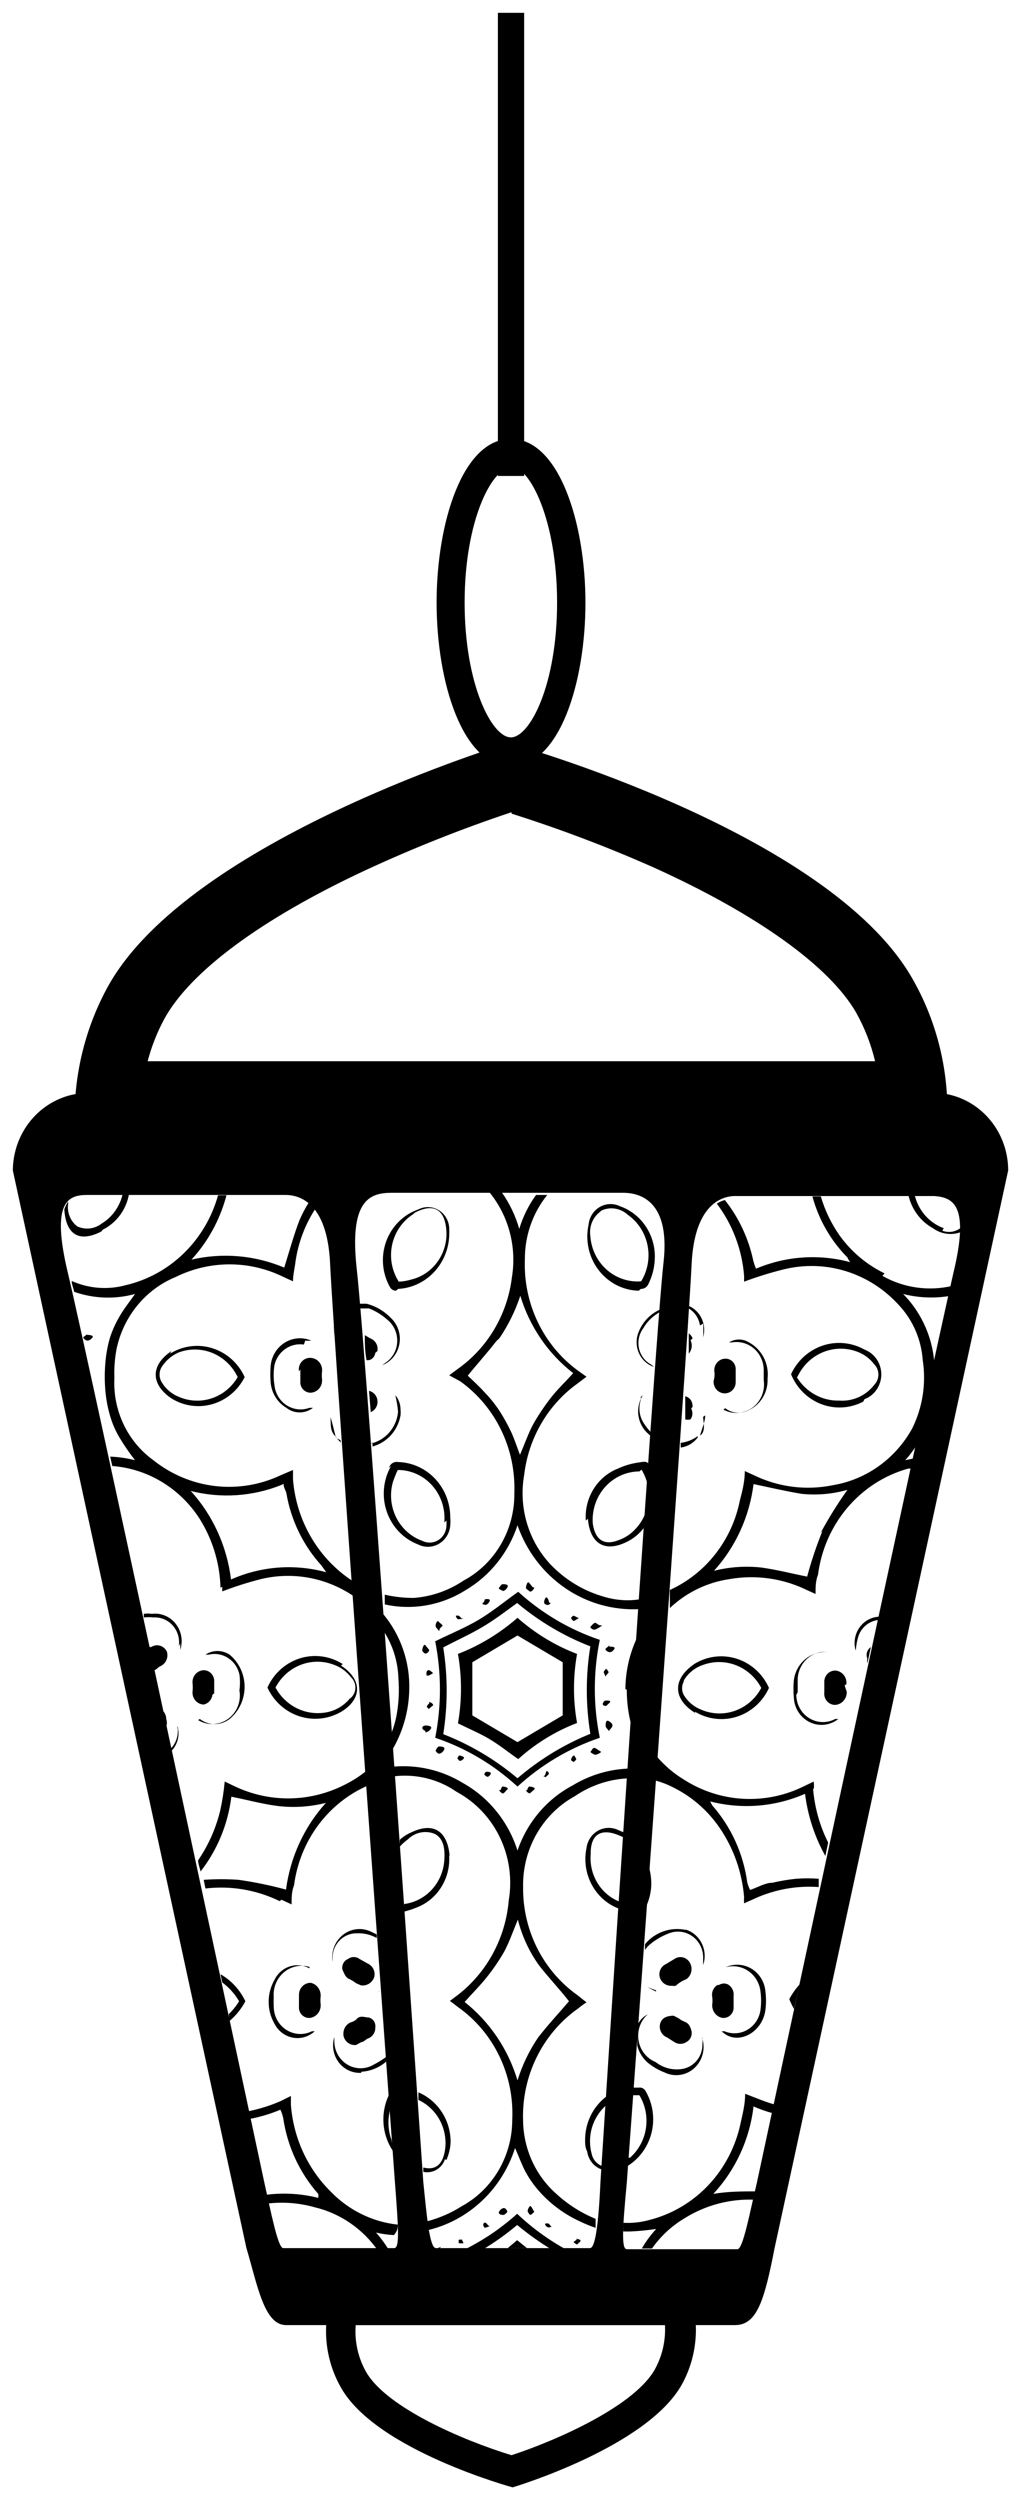
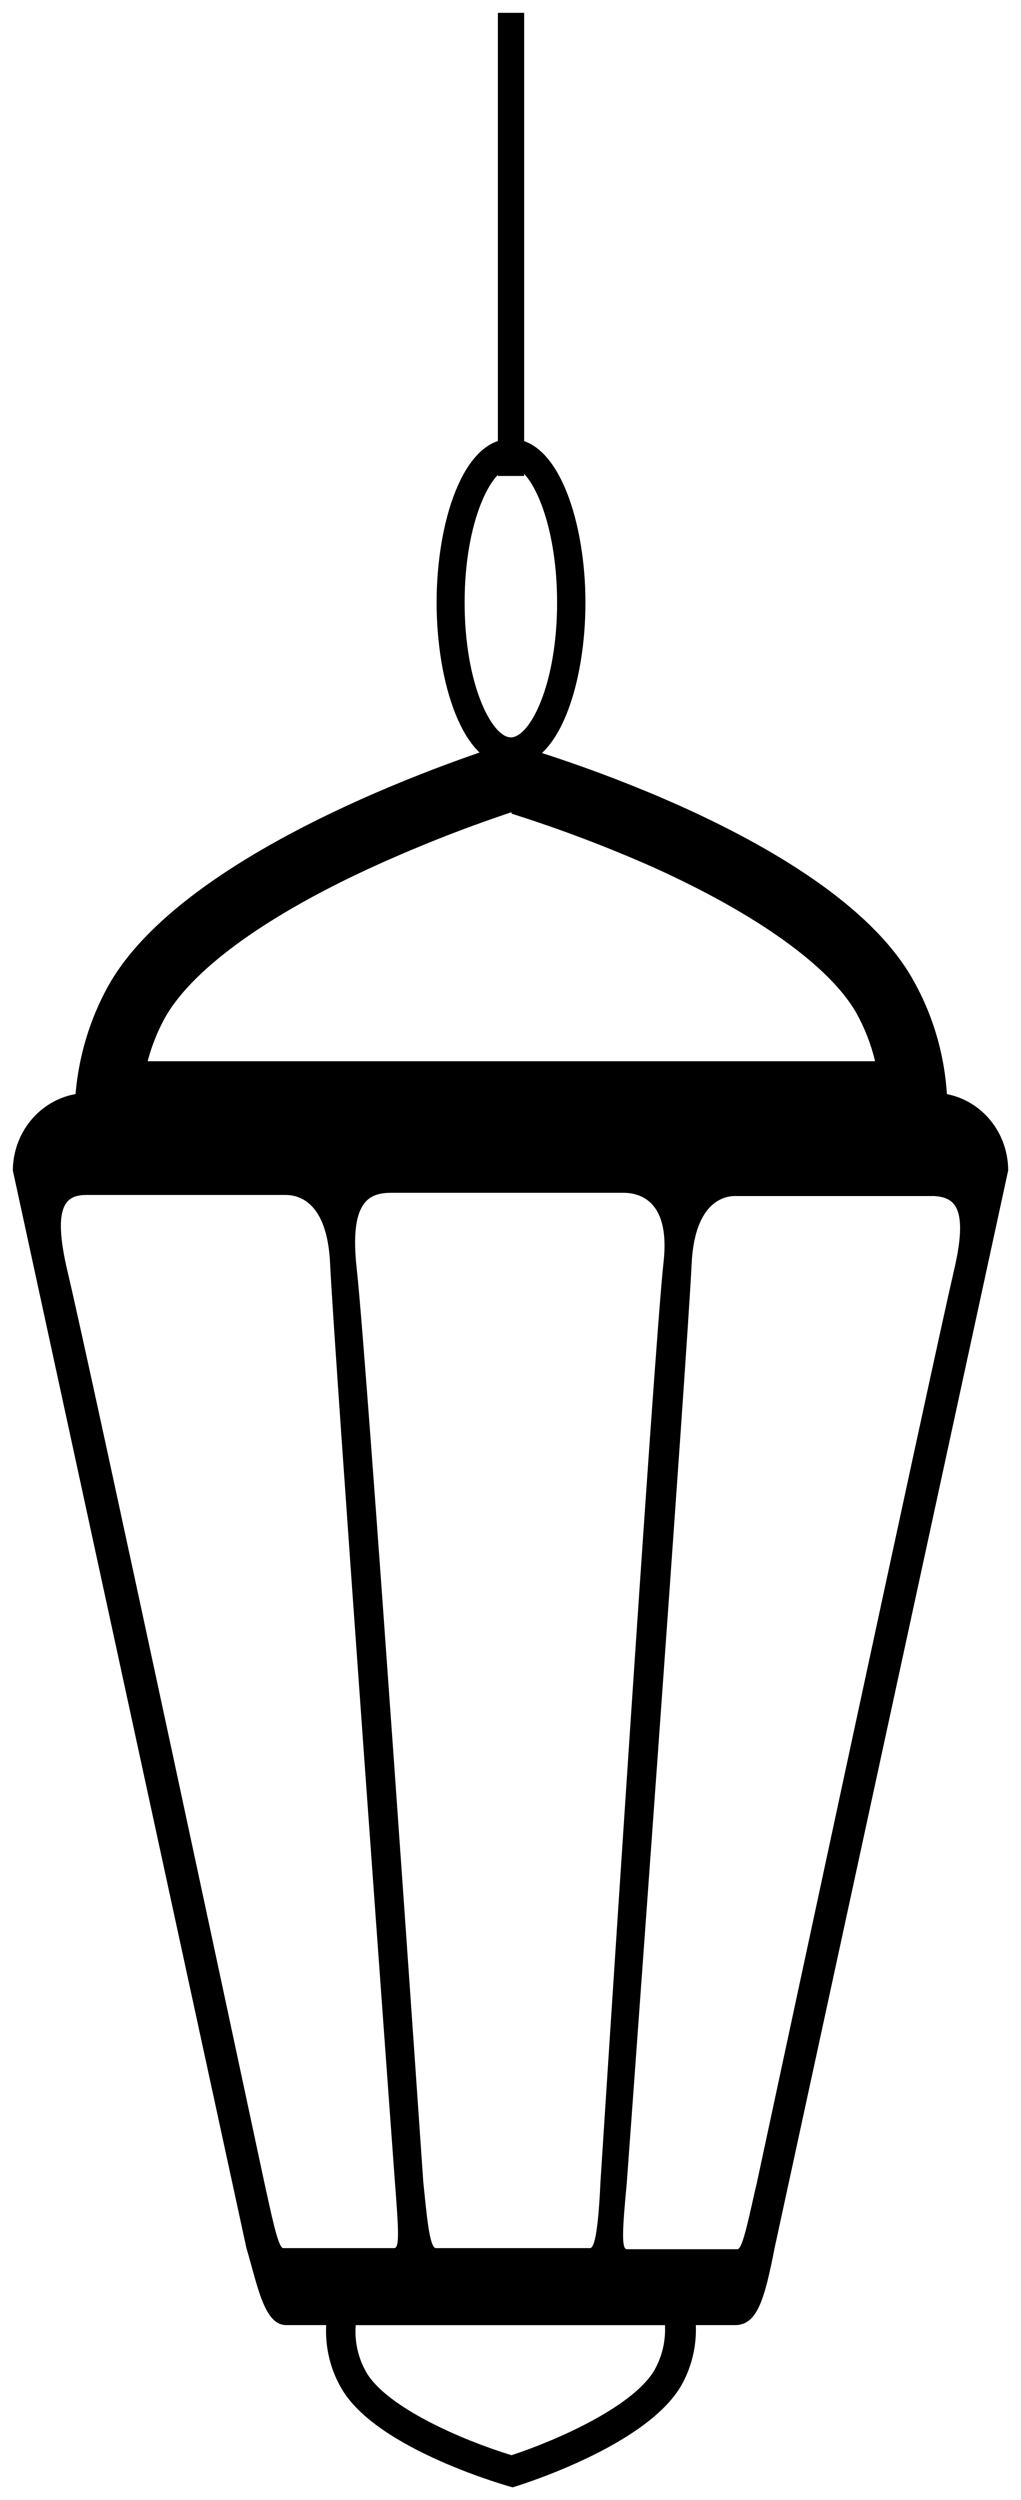
<svg xmlns="http://www.w3.org/2000/svg" viewBox="6177.167 4948.198 79.624 194.808">
  <path fill="url(#tSvgGradient127c9dec9b1)" fill-opacity="1" stroke="" stroke-opacity="1" stroke-width="1" fill-rule="evenodd" id="tSvg107e92bda2d" d="M 6217.007 5007.906 C 6213.237 5007.906 6211.216 5001.345 6211.216 4995.149 C 6211.216 4988.954 6213.237 4982.393 6217.007 4982.393 C 6220.776 4982.393 6222.824 4988.982 6222.824 4995.149 C 6222.824 5001.317 6220.83 5007.906 6217.007 5007.906Z M 6217.007 4984.646 C 6215.532 4984.646 6213.401 4988.757 6213.401 4995.149 C 6213.401 5001.542 6215.532 5005.653 6217.007 5005.653 C 6218.481 5005.653 6220.612 5001.57 6220.612 4995.149 C 6220.612 4988.729 6218.481 4984.533 6217.007 4984.533 C 6217.007 4984.646 6217.007 4984.646 6217.007 4984.646" />
  <path fill="url(#tSvgGradient8d768c70f3)" fill-opacity="1" stroke="" stroke-opacity="1" stroke-width="1" fill-rule="evenodd" id="tSvgbb505b8f9a" d="M 6217.061 5011.595 C 6220.828 5012.785 6224.53 5014.186 6228.15 5015.791 C 6236.18 5019.423 6241.806 5023.45 6243.91 5027.055 C 6244.585 5028.251 6245.091 5029.541 6245.412 5030.885 C 6188.682 5030.885 6188.682 5030.885 6188.682 5030.885 C 6188.981 5029.747 6189.412 5028.65 6189.966 5027.618 C 6191.987 5023.901 6197.559 5019.789 6205.644 5016.016 C 6209.366 5014.29 6213.177 5012.776 6217.061 5011.482 M 6217.061 5006.019 C 6217.061 5006.019 6191.878 5013.538 6185.541 5025.14 C 6183.729 5028.469 6182.85 5032.252 6183.001 5036.066 C 6251.011 5036.066 6251.011 5036.066 6251.011 5036.066 C 6251.269 5031.975 6250.317 5027.9 6248.28 5024.379 C 6241.697 5012.974 6217.006 5006.131 6217.006 5006.131 C 6217.061 5006.019 6217.061 5006.019 6217.061 5006.019" />
  <path fill="url(#tSvgGradientabcc1328fe)" fill-opacity="1" stroke="" stroke-opacity="1" stroke-width="1" fill-rule="evenodd" id="tSvg4015953ea5" d="M 6229.025 5129.362 C 6229.088 5130.55 6228.823 5131.732 6228.26 5132.77 C 6226.73 5135.586 6220.831 5138.261 6217.061 5139.5 C 6213.265 5138.346 6207.311 5135.783 6205.726 5133.023 C 6205.094 5131.919 6204.808 5130.641 6204.907 5129.362 C 6229.025 5129.362 6229.025 5129.362 6229.025 5129.362 M 6230.936 5126.941 C 6203.077 5126.941 6203.077 5126.941 6203.077 5126.941 C 6202.666 5128.134 6202.514 5129.405 6202.632 5130.666 C 6202.75 5131.926 6203.135 5133.144 6203.76 5134.234 C 6206.491 5139.106 6217.143 5142.006 6217.143 5142.006 C 6217.143 5142.006 6227.659 5138.881 6230.363 5133.953 C 6230.941 5132.895 6231.295 5131.724 6231.403 5130.516 C 6231.512 5129.307 6231.371 5128.089 6230.991 5126.941 C 6230.936 5126.941 6230.936 5126.941 6230.936 5126.941" />
  <path fill="url(#tSvgGradient6ad0ab3c24)" fill-opacity="1" stroke="" stroke-opacity="1" stroke-width="1" fill-rule="evenodd" id="tSvg7f9c0a639a" d="M 6251.012 5033.448 C 6250.028 5033.448 6250.028 5033.448 6250.028 5033.448 C 6250.028 5033.448 6183.985 5033.448 6183.985 5033.448 C 6183.985 5033.448 6183.029 5033.448 6183.029 5033.448 C 6181.673 5033.697 6180.445 5034.428 6179.557 5035.513 C 6178.669 5036.599 6178.178 5037.97 6178.167 5039.39 C 6196.385 5123.364 6196.385 5123.364 6196.385 5123.364 C 6197.232 5126.18 6197.751 5129.363 6199.472 5129.363 C 6234.487 5129.363 6234.487 5129.363 6234.487 5129.363 C 6236.208 5129.363 6236.782 5127.419 6237.574 5123.364 C 6255.792 5039.39 6255.792 5039.39 6255.792 5039.39 C 6255.79 5037.981 6255.312 5036.616 6254.439 5035.531 C 6253.567 5034.447 6252.355 5033.71 6251.012 5033.448Z M 6207.911 5123.364 C 6199.253 5123.364 6199.253 5123.364 6199.253 5123.364 C 6198.843 5123.364 6198.297 5120.548 6197.778 5118.239 C 6197.778 5118.239 6184.122 5054.287 6182.428 5047.246 C 6181.172 5041.896 6182.428 5041.305 6183.958 5041.305 C 6199.417 5041.305 6199.417 5041.305 6199.417 5041.305 C 6200.264 5041.305 6202.695 5041.614 6202.913 5046.711 C 6203.214 5053.216 6207.966 5118.239 6207.966 5118.239 C 6208.239 5121.816 6208.348 5123.364 6207.911 5123.364Z M 6223.18 5123.364 C 6211.162 5123.364 6211.162 5123.364 6211.162 5123.364 C 6210.643 5123.364 6210.424 5120.548 6210.178 5118.211 C 6210.178 5118.211 6205.781 5054.146 6204.989 5047.077 C 6204.388 5041.699 6205.999 5041.136 6207.72 5041.136 C 6225.747 5041.136 6225.747 5041.136 6225.747 5041.136 C 6226.703 5041.136 6229.489 5041.417 6228.915 5046.542 C 6228.178 5053.076 6223.999 5118.126 6223.999 5118.126 C 6223.835 5121.759 6223.562 5123.364 6223.18 5123.364Z M 6251.531 5047.331 C 6249.892 5054.399 6236.181 5118.324 6236.181 5118.324 C 6235.634 5120.605 6235.115 5123.449 6234.678 5123.449 C 6226.047 5123.449 6226.047 5123.449 6226.047 5123.449 C 6225.61 5123.449 6225.72 5121.759 6226.047 5118.295 C 6226.047 5118.295 6230.8 5053.301 6231.1 5046.768 C 6231.319 5041.642 6233.832 5041.361 6234.596 5041.389 C 6250.028 5041.389 6250.028 5041.389 6250.028 5041.389 C 6251.503 5041.502 6252.787 5042.093 6251.531 5047.331Z" />
-   <path fill="url(#tSvgGradient4df62734b3)" fill-opacity="1" stroke="" stroke-opacity="1" stroke-width="1" fill-rule="evenodd" id="tSvg9a29f3177b" d="M 6223.562 5084.925 C 6223.562 5084.925 6223.807 5084.925 6224.053 5084.7 C 6223.725 5084.503 6223.589 5084.362 6223.48 5084.39 C 6223.37 5084.418 6223.316 5084.587 6223.234 5084.672 C 6223.152 5084.756 6223.562 5084.925 6223.562 5084.925Z M 6221.868 5085.488 C 6221.974 5085.447 6222.061 5085.366 6222.114 5085.263 C 6222.066 5085.165 6222.011 5085.071 6221.95 5084.981 C 6221.813 5084.981 6221.732 5085.178 6221.704 5085.291 C 6221.677 5085.404 6221.923 5085.488 6221.977 5085.488 C 6221.868 5085.488 6221.868 5085.488 6221.868 5085.488 M 6218.181 5087.685 C 6218.21 5087.747 6218.252 5087.802 6218.304 5087.845 C 6218.356 5087.889 6218.416 5087.921 6218.481 5087.938 C 6218.481 5087.938 6218.672 5087.769 6218.836 5087.628 C 6219 5087.488 6218.536 5087.375 6218.427 5087.403 C 6218.385 5087.437 6218.351 5087.479 6218.327 5087.528 C 6218.304 5087.577 6218.291 5087.63 6218.29 5087.685 C 6218.181 5087.685 6218.181 5087.685 6218.181 5087.685 M 6213.237 5074.309 C 6213.101 5074.309 6213.019 5074.083 6212.909 5074.083 C 6212.8 5074.083 6212.718 5074.083 6212.718 5074.083 C 6212.722 5074.14 6212.739 5074.195 6212.768 5074.244 C 6212.796 5074.293 6212.835 5074.334 6212.882 5074.365 C 6213.038 5074.361 6213.194 5074.342 6213.346 5074.309 C 6213.237 5074.309 6213.237 5074.309 6213.237 5074.309 M 6219.492 5086.587 C 6219.628 5086.587 6219.738 5086.755 6219.792 5086.587 C 6219.882 5086.54 6219.951 5086.459 6219.983 5086.361 C 6219.983 5086.361 6219.847 5086.164 6219.792 5086.192 C 6219.738 5086.22 6219.738 5086.474 6219.601 5086.587 C 6219.492 5086.587 6219.492 5086.587 6219.492 5086.587 M 6215.04 5073.238 C 6215.04 5073.238 6215.204 5073.238 6215.34 5072.985 C 6215.477 5072.732 6215.04 5072.788 6214.985 5072.816 C 6214.931 5072.844 6214.985 5072.985 6214.821 5073.098 C 6214.657 5073.21 6215.094 5073.267 6215.149 5073.238 C 6215.04 5073.238 6215.04 5073.238 6215.04 5073.238 M 6216.378 5072.168 C 6216.378 5072.168 6216.569 5072.168 6216.733 5071.887 C 6216.897 5071.605 6216.433 5071.633 6216.351 5071.633 C 6216.269 5071.633 6216.16 5071.83 6216.078 5071.915 C 6215.996 5071.999 6216.378 5072.168 6216.487 5072.168 C 6216.378 5072.168 6216.378 5072.168 6216.378 5072.168 M 6219.983 5073.069 C 6219.983 5073.069 6219.983 5072.872 6219.847 5072.703 C 6219.71 5072.534 6219.601 5072.929 6219.601 5073.013 C 6219.601 5073.098 6219.601 5073.182 6219.792 5073.238 C 6219.983 5073.295 6220.093 5073.154 6220.093 5073.069 C 6219.983 5073.069 6219.983 5073.069 6219.983 5073.069 M 6218.727 5071.887 C 6218.727 5071.887 6218.563 5071.69 6218.427 5071.521 C 6218.29 5071.352 6218.181 5071.83 6218.181 5071.915 C 6218.181 5071.999 6218.372 5072.112 6218.481 5072.196 C 6218.59 5072.281 6218.836 5071.999 6218.836 5071.887 C 6218.727 5071.887 6218.727 5071.887 6218.727 5071.887 M 6222.223 5074.252 C 6222.114 5074.177 6221.994 5074.12 6221.868 5074.083 C 6221.868 5074.083 6221.677 5074.252 6221.704 5074.28 C 6221.748 5074.38 6221.826 5074.46 6221.923 5074.506 C 6221.923 5074.506 6222.169 5074.365 6222.332 5074.252 C 6222.223 5074.252 6222.223 5074.252 6222.223 5074.252 M 6224.026 5074.844 C 6223.807 5074.844 6223.671 5074.618 6223.562 5074.646 C 6223.452 5074.675 6223.343 5074.815 6223.234 5074.928 C 6223.124 5075.041 6223.425 5075.181 6223.507 5075.181 C 6223.589 5075.181 6223.835 5075.069 6224.135 5074.844 C 6224.026 5074.844 6224.026 5074.844 6224.026 5074.844 M 6216.078 5087.685 C 6216.078 5087.685 6216.269 5087.938 6216.378 5087.938 C 6216.487 5087.938 6216.569 5087.769 6216.733 5087.628 C 6216.897 5087.488 6216.433 5087.375 6216.351 5087.403 C 6216.269 5087.431 6216.269 5087.572 6216.187 5087.685 C 6216.078 5087.685 6216.078 5087.685 6216.078 5087.685 M 6233.121 5102.863 C 6232.967 5102.954 6232.844 5103.093 6232.771 5103.26 C 6232.697 5103.427 6232.677 5103.613 6232.711 5103.793 C 6232.739 5103.989 6232.739 5104.188 6232.711 5104.384 C 6232.694 5104.628 6232.766 5104.87 6232.913 5105.062 C 6233.059 5105.255 6233.27 5105.385 6233.504 5105.426 C 6233.621 5105.439 6233.741 5105.425 6233.853 5105.385 C 6233.965 5105.344 6234.066 5105.278 6234.15 5105.192 C 6234.234 5105.105 6234.298 5105 6234.338 5104.885 C 6234.377 5104.769 6234.391 5104.646 6234.378 5104.525 C 6234.378 5104.243 6234.378 5103.962 6234.378 5103.708 C 6234.398 5103.527 6234.364 5103.344 6234.281 5103.183 C 6234.198 5103.022 6234.07 5102.891 6233.913 5102.807 C 6233.803 5102.759 6233.684 5102.739 6233.565 5102.748 C 6233.446 5102.758 6233.331 5102.798 6233.23 5102.863 C 6233.121 5102.863 6233.121 5102.863 6233.121 5102.863 M 6227.44 5096.978 C 6227.758 5096.391 6227.936 5095.735 6227.959 5095.063 C 6227.968 5094.496 6227.876 5093.933 6227.686 5093.401 C 6227.44 5096.978 6227.44 5096.978 6227.44 5096.978 M 6233.667 5106.468 C 6233.449 5106.468 6233.449 5106.468 6233.449 5106.468 C 6234.623 5107.651 6236.645 5106.609 6236.863 5104.778 C 6236.918 5104.32 6236.918 5103.857 6236.863 5103.398 C 6236.837 5103.032 6236.726 5102.678 6236.539 5102.366 C 6236.353 5102.054 6236.095 5101.793 6235.79 5101.605 C 6235.484 5101.417 6235.139 5101.308 6234.784 5101.287 C 6234.429 5101.265 6234.074 5101.333 6233.749 5101.483 C 6234.054 5101.395 6234.374 5101.377 6234.687 5101.431 C 6234.999 5101.485 6235.296 5101.609 6235.557 5101.794 C 6235.818 5101.98 6236.036 5102.222 6236.195 5102.504 C 6236.355 5102.786 6236.452 5103.101 6236.481 5103.426 C 6236.535 5103.866 6236.535 5104.311 6236.481 5104.75 C 6236.445 5105.075 6236.337 5105.386 6236.165 5105.661 C 6235.993 5105.935 6235.762 5106.165 6235.489 5106.331 C 6235.216 5106.498 6234.91 5106.597 6234.594 5106.62 C 6234.278 5106.644 6233.961 5106.592 6233.667 5106.468Z M 6206.737 5103.342 C 6206.873 5103.342 6206.873 5103.342 6206.873 5103.342 C 6206.873 5103.342 6206.709 5103.342 6206.709 5103.342 C 6206.709 5103.342 6206.737 5103.398 6206.737 5103.426 C 6206.737 5103.342 6206.737 5103.342 6206.737 5103.342 M 6205.344 5109.622 C 6206.056 5109.582 6206.736 5109.305 6207.283 5108.833 C 6207.283 5108.467 6207.283 5108.467 6207.283 5108.467 C 6206.98 5108.691 6206.661 5108.889 6206.327 5109.059 C 6206.011 5109.25 6205.651 5109.351 6205.285 5109.35 C 6204.918 5109.35 6204.558 5109.248 6204.243 5109.055 C 6203.928 5108.862 6203.669 5108.586 6203.492 5108.255 C 6203.316 5107.923 6203.229 5107.55 6203.24 5107.172 C 6203.24 5107.172 6203.24 5107.172 6203.24 5106.918 C 6203.138 5107.25 6203.115 5107.602 6203.174 5107.944 C 6203.233 5108.287 6203.372 5108.609 6203.579 5108.884 C 6203.786 5109.159 6204.055 5109.377 6204.363 5109.52 C 6204.67 5109.664 6205.007 5109.727 6205.344 5109.706 C 6205.344 5109.622 6205.344 5109.622 6205.344 5109.622 M 6239.103 5104.666 C 6239.239 5104.074 6239.376 5103.483 6239.512 5102.835 C 6239.204 5103.175 6238.938 5103.554 6238.72 5103.962 C 6238.828 5104.234 6238.955 5104.498 6239.103 5104.75 C 6239.103 5104.666 6239.103 5104.666 6239.103 5104.666 M 6235.279 5111.34 C 6235.279 5112.156 6235.088 5112.888 6234.924 5113.621 C 6234.546 5115.439 6233.679 5117.11 6232.424 5118.445 C 6231.168 5119.779 6229.573 5120.723 6227.822 5121.168 C 6227.155 5121.354 6226.464 5121.43 6225.774 5121.393 C 6225.774 5121.646 6225.774 5121.872 6225.774 5122.069 C 6226.293 5122.069 6226.293 5122.069 6226.293 5122.069 C 6226.978 5122.039 6227.662 5121.973 6228.341 5121.872 C 6227.914 5122.333 6227.538 5122.843 6227.221 5123.392 C 6228.014 5123.392 6228.014 5123.392 6228.014 5123.392 C 6228.684 5122.441 6229.54 5121.645 6230.526 5121.055 C 6232.168 5120.024 6234.068 5119.515 6235.989 5119.591 C 6236.153 5118.943 6236.153 5118.943 6236.153 5118.943 C 6235.06 5118.943 6233.941 5118.943 6232.793 5119.14 C 6234.529 5117.279 6235.631 5114.888 6235.934 5112.325 C 6236.43 5112.545 6236.941 5112.724 6237.464 5112.86 C 6237.601 5112.184 6237.601 5112.184 6237.601 5112.184 C 6237.11 5112.041 6236.627 5111.872 6236.153 5111.678 C 6235.279 5111.34 6235.279 5111.34 6235.279 5111.34 M 6211.134 5084.559 C 6211.148 5084.628 6211.182 5084.691 6211.23 5084.741 C 6211.279 5084.791 6211.34 5084.826 6211.407 5084.841 C 6211.407 5084.841 6211.626 5084.841 6211.789 5084.559 C 6211.953 5084.277 6211.516 5084.277 6211.407 5084.277 C 6211.298 5084.277 6211.134 5084.559 6211.134 5084.643 C 6211.134 5084.559 6211.134 5084.559 6211.134 5084.559 M 6212.827 5085.15 C 6212.859 5085.256 6212.927 5085.346 6213.019 5085.404 C 6213.019 5085.404 6213.182 5085.404 6213.319 5085.235 C 6213.456 5085.066 6213.101 5085.01 6213.019 5084.981 C 6212.937 5084.953 6212.827 5085.207 6212.827 5085.235 C 6212.827 5085.15 6212.827 5085.15 6212.827 5085.15 M 6224.681 5083.01 C 6224.681 5083.01 6224.927 5082.785 6224.927 5082.672 C 6224.927 5082.56 6224.927 5082.475 6224.654 5082.306 C 6224.381 5082.137 6224.381 5082.616 6224.408 5082.729 C 6224.436 5082.841 6224.599 5082.982 6224.681 5083.095 C 6224.681 5083.01 6224.681 5083.01 6224.681 5083.01 M 6214.931 5086.446 C 6214.986 5086.54 6215.074 5086.61 6215.176 5086.643 C 6215.176 5086.643 6215.313 5086.643 6215.422 5086.446 C 6215.531 5086.249 6215.204 5086.249 6215.094 5086.249 C 6214.985 5086.249 6214.903 5086.502 6214.931 5086.53 C 6214.931 5086.446 6214.931 5086.446 6214.931 5086.446 M 6224.436 5081.123 C 6224.436 5081.123 6224.436 5081.123 6224.681 5080.898 C 6224.927 5080.673 6224.49 5080.701 6224.436 5080.701 C 6224.381 5080.701 6224.272 5080.701 6224.19 5080.898 C 6224.108 5081.095 6224.354 5081.123 6224.436 5081.123Z M 6224.436 5078.73 C 6224.436 5078.73 6224.654 5078.533 6224.627 5078.476 C 6224.581 5078.379 6224.515 5078.293 6224.436 5078.223 C 6224.356 5078.293 6224.291 5078.379 6224.244 5078.476 C 6224.244 5078.476 6224.326 5078.73 6224.408 5078.842 C 6224.436 5078.73 6224.436 5078.73 6224.436 5078.73 M 6224.709 5076.392 C 6224.709 5076.392 6224.517 5076.561 6224.408 5076.646 C 6224.299 5076.73 6224.572 5076.927 6224.681 5076.927 C 6224.791 5076.927 6224.9 5076.927 6225.064 5076.702 C 6225.228 5076.477 6224.791 5076.505 6224.681 5076.505 C 6224.709 5076.392 6224.709 5076.392 6224.709 5076.392 M 6212.227 5092.725 C 6212.035 5090.867 6210.97 5090.135 6209.222 5090.98 C 6208.903 5091.117 6208.608 5091.307 6208.348 5091.543 C 6208.348 5092.078 6208.348 5092.078 6208.348 5092.078 C 6208.538 5091.869 6208.749 5091.68 6208.976 5091.515 C 6209.25 5091.242 6209.594 5091.057 6209.967 5090.982 C 6210.34 5090.907 6210.727 5090.945 6211.079 5091.092 C 6211.817 5091.486 6211.871 5092.359 6211.817 5093.148 C 6211.759 5094.004 6211.414 5094.812 6210.841 5095.434 C 6210.268 5096.056 6209.502 5096.453 6208.676 5096.555 C 6208.676 5097.147 6208.676 5097.147 6208.676 5097.147 C 6209.001 5097.066 6209.32 5096.963 6209.632 5096.837 C 6210.419 5096.542 6211.093 5095.995 6211.556 5095.275 C 6212.018 5094.555 6212.244 5093.7 6212.199 5092.838 C 6212.227 5092.725 6212.227 5092.725 6212.227 5092.725 M 6232.821 5055.779 C 6232.809 5055.902 6232.823 5056.026 6232.86 5056.143 C 6232.897 5056.261 6232.957 5056.369 6233.037 5056.461 C 6233.116 5056.554 6233.213 5056.628 6233.321 5056.68 C 6233.43 5056.733 6233.548 5056.761 6233.667 5056.765 C 6233.779 5056.768 6233.889 5056.749 6233.994 5056.709 C 6234.098 5056.669 6234.193 5056.607 6234.274 5056.529 C 6234.355 5056.45 6234.421 5056.356 6234.467 5056.252 C 6234.512 5056.147 6234.538 5056.034 6234.541 5055.92 C 6234.541 5055.582 6234.541 5055.272 6234.541 5054.934 C 6234.549 5054.82 6234.534 5054.705 6234.495 5054.597 C 6234.457 5054.49 6234.398 5054.392 6234.32 5054.309 C 6234.243 5054.227 6234.15 5054.162 6234.047 5054.12 C 6233.944 5054.077 6233.833 5054.057 6233.722 5054.061 C 6233.602 5054.064 6233.485 5054.093 6233.376 5054.145 C 6233.268 5054.197 6233.171 5054.272 6233.091 5054.364 C 6233.012 5054.457 6232.952 5054.565 6232.915 5054.682 C 6232.877 5054.8 6232.864 5054.924 6232.875 5055.047 C 6232.912 5055.292 6232.894 5055.542 6232.821 5055.779Z M 6211.434 5075.21 C 6211.434 5075.041 6211.708 5074.9 6211.68 5074.844 C 6211.653 5074.787 6211.462 5074.646 6211.352 5074.534 C 6211.243 5074.421 6211.134 5074.759 6211.134 5074.872 C 6211.134 5074.984 6211.298 5075.153 6211.434 5075.294 C 6211.434 5075.21 6211.434 5075.21 6211.434 5075.21 M 6240.632 5087.009 C 6239.868 5087.375 6239.868 5087.375 6239.868 5087.375 C 6238.385 5088.11 6236.746 5088.447 6235.103 5088.353 C 6233.46 5088.26 6231.867 5087.739 6230.472 5086.84 C 6229.694 5086.365 6228.993 5085.766 6228.396 5085.066 C 6228.259 5086.924 6228.259 5086.924 6228.259 5086.924 C 6228.82 5087.074 6229.361 5087.291 6229.871 5087.572 C 6231.232 5088.284 6232.404 5089.328 6233.285 5090.613 C 6234.378 5092.208 6235.038 5094.075 6235.197 5096.02 C 6235.184 5096.18 6235.184 5096.34 6235.197 5096.499 C 6236.016 5096.133 6236.016 5096.133 6236.016 5096.133 C 6237.586 5095.417 6239.302 5095.108 6241.015 5095.232 C 6241.015 5094.584 6241.015 5094.584 6241.015 5094.584 C 6240.433 5094.542 6239.849 5094.542 6239.267 5094.584 C 6238.642 5094.648 6238.022 5094.752 6237.409 5094.894 C 6236.836 5094.894 6236.262 5095.26 6235.661 5095.457 C 6235.569 5095.268 6235.496 5095.07 6235.443 5094.866 C 6235.136 5092.629 6234.185 5090.539 6232.711 5088.867 C 6232.548 5088.558 6232.548 5088.558 6232.548 5088.558 C 6235.012 5089.195 6237.61 5088.987 6239.949 5087.966 C 6240.161 5089.673 6240.699 5091.32 6241.534 5092.81 C 6241.752 5091.768 6241.752 5091.768 6241.752 5091.768 C 6241.102 5090.47 6240.703 5089.055 6240.578 5087.6 C 6240.66 5087.572 6240.66 5087.403 6240.632 5087.093 C 6240.632 5087.009 6240.632 5087.009 6240.632 5087.009 M 6231.373 5081.574 C 6231.864 5081.868 6232.409 5082.053 6232.974 5082.118 C 6233.538 5082.182 6234.109 5082.126 6234.651 5081.951 C 6235.193 5081.776 6235.694 5081.487 6236.121 5081.102 C 6236.549 5080.718 6236.895 5080.245 6237.136 5079.715 C 6236.898 5079.179 6236.553 5078.701 6236.124 5078.31 C 6235.695 5077.92 6235.192 5077.626 6234.647 5077.448 C 6234.101 5077.271 6233.526 5077.213 6232.957 5077.278 C 6232.389 5077.344 6231.84 5077.531 6231.346 5077.829 C 6229.488 5079.096 6229.734 5080.645 6231.373 5081.658 C 6231.373 5081.574 6231.373 5081.574 6231.373 5081.574 M 6230.499 5079.124 C 6230.834 5078.568 6231.346 5078.15 6231.947 5077.941 C 6232.791 5077.618 6233.719 5077.62 6234.562 5077.946 C 6235.405 5078.272 6236.105 5078.9 6236.535 5079.715 C 6236.094 5080.546 6235.369 5081.179 6234.501 5081.491 C 6233.634 5081.803 6232.684 5081.772 6231.837 5081.405 C 6231.285 5081.189 6230.815 5080.793 6230.499 5080.279 C 6230.408 5080.116 6230.36 5079.931 6230.36 5079.743 C 6230.36 5079.556 6230.408 5079.371 6230.499 5079.208 C 6230.499 5079.124 6230.499 5079.124 6230.499 5079.124 M 6189.83 5081.377 C 6189.83 5081.827 6190.021 5082.278 6190.13 5082.729 C 6190.199 5082.538 6190.199 5082.328 6190.13 5082.137 C 6190.13 5082.009 6190.102 5081.882 6190.051 5081.766 C 6189.999 5081.649 6189.923 5081.545 6189.83 5081.461 C 6189.83 5081.377 6189.83 5081.377 6189.83 5081.377 M 6206.218 5060.594 C 6206.218 5060.904 6206.218 5060.904 6206.218 5060.904 C 6206.768 5060.758 6207.266 5060.452 6207.654 5060.023 C 6208.041 5059.593 6208.301 5059.059 6208.403 5058.482 C 6208.416 5058.332 6208.416 5058.182 6208.403 5058.032 C 6208.407 5057.617 6208.261 5057.215 6207.993 5056.905 C 6208.098 5057.331 6208.171 5057.764 6208.211 5058.201 C 6208.156 5058.793 6207.92 5059.352 6207.537 5059.797 C 6207.154 5060.242 6206.644 5060.551 6206.081 5060.679 C 6206.218 5060.594 6206.218 5060.594 6206.218 5060.594 M 6243.172 5079.434 C 6243.188 5079.306 6243.177 5079.176 6243.143 5079.052 C 6243.108 5078.928 6243.049 5078.813 6242.97 5078.713 C 6242.891 5078.613 6242.793 5078.53 6242.682 5078.47 C 6242.572 5078.41 6242.45 5078.374 6242.326 5078.364 C 6242.207 5078.359 6242.09 5078.381 6241.98 5078.426 C 6241.87 5078.472 6241.771 5078.541 6241.689 5078.628 C 6241.606 5078.716 6241.543 5078.82 6241.502 5078.935 C 6241.461 5079.049 6241.444 5079.171 6241.452 5079.293 C 6241.452 5080.053 6241.452 5080.053 6241.452 5080.053 C 6241.436 5080.177 6241.446 5080.303 6241.482 5080.422 C 6241.517 5080.541 6241.577 5080.651 6241.657 5080.745 C 6241.738 5080.838 6241.836 5080.913 6241.947 5080.963 C 6242.058 5081.014 6242.177 5081.04 6242.298 5081.039 C 6242.424 5081.032 6242.547 5080.999 6242.66 5080.943 C 6242.774 5080.886 6242.875 5080.808 6242.959 5080.711 C 6243.043 5080.614 6243.107 5080.501 6243.148 5080.379 C 6243.19 5080.256 6243.207 5080.126 6243.2 5079.997 C 6243.135 5079.841 6243.08 5079.681 6243.036 5079.518 C 6243.172 5079.434 6243.172 5079.434 6243.172 5079.434 M 6184.012 5052.118 C 6184.012 5052.118 6183.793 5052.287 6183.684 5052.371 C 6183.575 5052.456 6183.875 5052.653 6183.957 5052.653 C 6184.039 5052.653 6184.176 5052.653 6184.367 5052.428 C 6184.558 5052.203 6183.957 5052.203 6183.875 5052.203 C 6184.012 5052.118 6184.012 5052.118 6184.012 5052.118 M 6194.5 5071.83 C 6194.5 5071.83 6194.5 5072.084 6194.5 5072.196 C 6195.483 5071.817 6196.486 5071.498 6197.505 5071.239 C 6198.735 5070.942 6200.011 5070.906 6201.256 5071.133 C 6202.5 5071.361 6203.686 5071.847 6204.743 5072.563 C 6204.743 5071.436 6204.743 5071.436 6204.743 5071.436 C 6203.405 5070.582 6202.281 5069.416 6201.46 5068.031 C 6200.639 5066.647 6200.145 5065.084 6200.017 5063.467 C 6200.017 5063.241 6200.017 5063.016 6200.017 5062.735 C 6199.089 5063.129 6199.089 5063.129 6199.089 5063.129 C 6197.478 5063.897 6195.693 5064.192 6193.93 5063.984 C 6192.166 5063.775 6190.493 5063.07 6189.092 5061.946 C 6188.108 5061.229 6187.317 5060.267 6186.791 5059.149 C 6186.266 5058.031 6186.024 5056.794 6186.088 5055.554 C 6186.06 5054.808 6186.115 5054.062 6186.252 5053.329 C 6186.513 5052.071 6187.071 5050.9 6187.876 5049.917 C 6188.681 5048.935 6189.709 5048.172 6190.868 5047.697 C 6192.181 5047.049 6193.618 5046.713 6195.074 5046.713 C 6196.529 5046.713 6197.967 5047.049 6199.28 5047.697 C 6200.017 5048.035 6200.017 5048.035 6200.017 5048.035 C 6200.017 5047.5 6200.154 5047.021 6200.209 5046.514 C 6200.427 5044.998 6200.979 5043.553 6201.82 5042.29 C 6201.661 5042.115 6201.487 5041.955 6201.301 5041.811 C 6200.995 5042.283 6200.73 5042.783 6200.509 5043.304 C 6200.072 5044.458 6199.744 5045.641 6199.335 5046.965 C 6197.04 5046.001 6194.514 5045.784 6192.097 5046.345 C 6193.396 5044.933 6194.334 5043.211 6194.828 5041.333 C 6194.172 5041.333 6194.172 5041.333 6194.172 5041.333 C 6193.689 5043.064 6192.761 5044.629 6191.487 5045.863 C 6190.214 5047.097 6188.641 5047.954 6186.934 5048.344 C 6185.877 5048.626 6184.768 5048.626 6183.711 5048.344 C 6183.385 5048.257 6183.065 5048.144 6182.755 5048.007 C 6182.755 5048.26 6182.892 5048.542 6182.947 5048.851 C 6184.48 5049.391 6186.134 5049.45 6187.699 5049.02 C 6187.262 5049.64 6186.852 5050.147 6186.525 5050.71 C 6186.195 5051.258 6185.929 5051.844 6185.733 5052.456 C 6185.546 5053.108 6185.427 5053.778 6185.378 5054.455 C 6185.323 5055.13 6185.323 5055.808 6185.378 5056.483 C 6185.43 5057.151 6185.549 5057.811 6185.733 5058.454 C 6185.908 5059.079 6186.165 5059.676 6186.497 5060.228 C 6186.862 5060.835 6187.264 5061.419 6187.699 5061.974 C 6187.064 5061.813 6186.414 5061.719 6185.76 5061.693 C 6185.924 5062.425 6185.924 5062.425 6185.924 5062.425 C 6187.277 5062.528 6188.59 5062.946 6189.763 5063.649 C 6190.937 5064.351 6191.94 5065.319 6192.698 5066.48 C 6193.732 5068.097 6194.309 5069.979 6194.364 5071.915 C 6194.5 5071.83 6194.5 5071.83 6194.5 5071.83 M 6199.28 5063.805 C 6199.28 5064.114 6199.444 5064.312 6199.499 5064.537 C 6199.858 5066.648 6200.807 5068.606 6202.23 5070.169 C 6202.612 5070.704 6202.612 5070.704 6202.612 5070.704 C 6200.145 5070.028 6197.528 5070.226 6195.183 5071.267 C 6194.869 5068.683 6193.769 5066.268 6192.042 5064.368 C 6194.4 5064.969 6196.881 5064.802 6199.143 5063.889 C 6199.28 5063.805 6199.28 5063.805 6199.28 5063.805 M 6192.752 5082.137 C 6193.087 5082.395 6193.495 5082.535 6193.913 5082.535 C 6194.331 5082.535 6194.739 5082.395 6195.074 5082.137 C 6195.438 5081.836 6195.732 5081.455 6195.935 5081.021 C 6196.137 5080.587 6196.242 5080.112 6196.242 5079.631 C 6196.242 5079.15 6196.137 5078.674 6195.935 5078.241 C 6195.732 5077.807 6195.438 5077.425 6195.074 5077.125 C 6194.792 5076.939 6194.465 5076.84 6194.131 5076.84 C 6193.797 5076.84 6193.47 5076.939 6193.189 5077.125 C 6193.435 5077.125 6193.435 5077.125 6193.435 5077.125 C 6193.692 5077.062 6193.958 5077.053 6194.218 5077.097 C 6194.478 5077.141 6194.727 5077.238 6194.95 5077.382 C 6195.174 5077.526 6195.367 5077.714 6195.52 5077.936 C 6195.672 5078.158 6195.781 5078.408 6195.839 5078.673 C 6195.894 5079.084 6195.894 5079.501 6195.839 5079.912 C 6195.912 5080.332 6195.867 5080.764 6195.709 5081.158 C 6195.551 5081.552 6195.286 5081.891 6194.946 5082.134 C 6194.607 5082.378 6194.207 5082.515 6193.793 5082.531 C 6193.38 5082.546 6192.971 5082.439 6192.616 5082.222 C 6192.752 5082.137 6192.752 5082.137 6192.752 5082.137 M 6199.116 5096.217 C 6199.908 5096.583 6199.908 5096.583 6199.908 5096.583 C 6199.908 5096.048 6199.908 5095.57 6200.099 5095.091 C 6200.321 5093.39 6200.969 5091.779 6201.98 5090.416 C 6202.99 5089.052 6204.329 5087.985 6205.863 5087.319 C 6205.863 5086.896 6205.863 5086.474 6205.863 5086.08 C 6205.235 5086.599 6204.547 5087.034 6203.814 5087.375 C 6202.504 5088 6201.078 5088.324 6199.635 5088.324 C 6198.192 5088.324 6196.766 5088 6195.456 5087.375 C 6194.691 5087.009 6194.691 5087.009 6194.691 5087.009 C 6194.622 5087.776 6194.503 5088.538 6194.336 5089.29 C 6193.998 5090.674 6193.415 5091.982 6192.616 5093.148 C 6192.616 5093.429 6192.752 5093.739 6192.807 5094.021 C 6194.116 5092.344 6194.948 5090.327 6195.21 5088.192 C 6196.494 5088.445 6197.696 5088.783 6198.898 5088.924 C 6200.132 5089.063 6201.38 5088.977 6202.585 5088.67 C 6200.893 5090.536 6199.805 5092.898 6199.471 5095.429 C 6198.258 5095.1 6197.027 5094.846 6195.784 5094.669 C 6194.875 5094.603 6193.962 5094.603 6193.053 5094.669 C 6193.189 5095.344 6193.189 5095.344 6193.189 5095.344 C 6195.171 5095.109 6197.177 5095.45 6198.98 5096.33 C 6199.116 5096.217 6199.116 5096.217 6199.116 5096.217 M 6203.896 5077.857 C 6203.402 5077.543 6202.85 5077.341 6202.275 5077.264 C 6201.7 5077.186 6201.115 5077.236 6200.56 5077.409 C 6200.005 5077.582 6199.492 5077.875 6199.055 5078.267 C 6198.617 5078.66 6198.266 5079.144 6198.024 5079.687 C 6198.27 5080.223 6198.622 5080.7 6199.057 5081.088 C 6199.493 5081.475 6200.002 5081.765 6200.553 5081.937 C 6201.103 5082.109 6201.683 5082.161 6202.254 5082.089 C 6202.825 5082.017 6203.375 5081.822 6203.869 5081.518 C 6205.316 5080.588 6205.507 5079.124 6203.759 5077.969 C 6203.896 5077.857 6203.896 5077.857 6203.896 5077.857 M 6204.524 5080.448 C 6204.26 5080.793 6203.93 5081.079 6203.554 5081.287 C 6203.178 5081.495 6202.764 5081.622 6202.339 5081.658 C 6201.605 5081.738 6200.864 5081.594 6200.208 5081.244 C 6199.553 5080.893 6199.012 5080.352 6198.652 5079.687 C 6199.077 5078.874 6199.772 5078.247 6200.611 5077.921 C 6201.449 5077.595 6202.373 5077.592 6203.213 5077.913 C 6203.742 5078.101 6204.207 5078.444 6204.551 5078.899 C 6204.665 5079.007 6204.754 5079.14 6204.811 5079.289 C 6204.868 5079.437 6204.892 5079.597 6204.882 5079.756 C 6204.871 5079.916 6204.827 5080.071 6204.75 5080.21 C 6204.674 5080.349 6204.569 5080.468 6204.442 5080.56 C 6204.524 5080.448 6204.524 5080.448 6204.524 5080.448 M 6193.872 5080.138 C 6193.872 5079.828 6193.872 5079.518 6193.872 5079.208 C 6193.876 5079.095 6193.857 5078.982 6193.818 5078.876 C 6193.778 5078.771 6193.718 5078.674 6193.642 5078.593 C 6193.565 5078.511 6193.474 5078.447 6193.373 5078.402 C 6193.271 5078.358 6193.163 5078.335 6193.053 5078.335 C 6192.934 5078.339 6192.818 5078.367 6192.71 5078.417 C 6192.602 5078.467 6192.504 5078.539 6192.423 5078.627 C 6192.342 5078.716 6192.279 5078.821 6192.237 5078.935 C 6192.195 5079.049 6192.175 5079.171 6192.179 5079.293 C 6192.206 5079.546 6192.206 5079.801 6192.179 5080.053 C 6192.175 5080.175 6192.195 5080.297 6192.237 5080.411 C 6192.279 5080.525 6192.342 5080.63 6192.423 5080.719 C 6192.504 5080.808 6192.602 5080.879 6192.71 5080.929 C 6192.818 5080.979 6192.934 5081.007 6193.053 5081.011 C 6193.228 5080.972 6193.388 5080.878 6193.511 5080.742 C 6193.633 5080.606 6193.711 5080.434 6193.735 5080.25 C 6193.872 5080.138 6193.872 5080.138 6193.872 5080.138 M 6233.722 5057.919 C 6233.978 5058.117 6234.282 5058.238 6234.6 5058.268 C 6234.918 5058.298 6235.239 5058.235 6235.525 5058.088 C 6235.99 5057.882 6236.384 5057.534 6236.652 5057.091 C 6236.92 5056.649 6237.051 5056.132 6237.027 5055.61 C 6237.09 5055.045 6236.985 5054.473 6236.727 5053.97 C 6236.468 5053.468 6236.068 5053.058 6235.579 5052.794 C 6235.345 5052.647 6235.075 5052.57 6234.801 5052.57 C 6234.526 5052.57 6234.257 5052.647 6234.022 5052.794 C 6234.022 5052.794 6234.186 5052.794 6234.241 5052.794 C 6234.54 5052.742 6234.846 5052.756 6235.14 5052.835 C 6235.433 5052.915 6235.706 5053.058 6235.942 5053.255 C 6236.177 5053.453 6236.369 5053.699 6236.504 5053.979 C 6236.639 5054.259 6236.715 5054.565 6236.726 5054.878 C 6236.726 5055.723 6236.726 5055.723 6236.726 5055.723 C 6236.788 5056.13 6236.739 5056.548 6236.583 5056.928 C 6236.428 5057.309 6236.173 5057.637 6235.847 5057.877 C 6235.521 5058.116 6235.137 5058.258 6234.738 5058.285 C 6234.338 5058.312 6233.939 5058.225 6233.585 5058.032 C 6233.722 5057.919 6233.722 5057.919 6233.722 5057.919 M 6220.557 5119.14 C 6219.764 5118.443 6219.123 5117.58 6218.676 5116.61 C 6218.229 5115.639 6217.986 5114.582 6217.962 5113.508 C 6217.893 5111.784 6218.25 5110.071 6219 5108.529 C 6219.751 5106.987 6220.869 5105.667 6222.25 5104.694 C 6222.46 5104.521 6222.679 5104.361 6222.906 5104.215 C 6222.196 5103.652 6222.196 5103.652 6222.196 5103.652 C 6220.871 5102.711 6219.791 5101.448 6219.052 5099.975 C 6218.314 5098.501 6217.939 5096.862 6217.962 5095.204 C 6217.938 5093.763 6218.3 5092.343 6219.009 5091.101 C 6219.717 5089.859 6220.744 5088.842 6221.977 5088.163 C 6223.259 5087.286 6224.755 5086.798 6226.293 5086.755 C 6226.293 5085.995 6226.293 5085.995 6226.293 5085.995 C 6224.715 5086.037 6223.173 5086.492 6221.813 5087.319 C 6219.808 5088.381 6218.274 5090.195 6217.525 5092.388 C 6216.811 5090.135 6215.286 5088.25 6213.264 5087.122 C 6211.617 5086.119 6209.706 5085.676 6207.802 5085.854 C 6207.802 5086.615 6207.802 5086.615 6207.802 5086.615 C 6209.38 5086.403 6210.982 5086.729 6212.363 5087.544 C 6212.8 5087.826 6212.8 5087.826 6212.8 5087.826 C 6214.254 5088.611 6215.429 5089.853 6216.156 5091.371 C 6216.882 5092.889 6217.123 5094.606 6216.842 5096.274 C 6216.719 5097.724 6216.3 5099.13 6215.613 5100.402 C 6214.926 5101.673 6213.986 5102.781 6212.855 5103.652 C 6212.254 5104.102 6212.254 5104.102 6212.254 5104.102 C 6212.254 5104.102 6212.882 5104.581 6212.882 5104.581 C 6214.257 5105.551 6215.368 5106.867 6216.109 5108.406 C 6216.85 5109.944 6217.197 5111.652 6217.116 5113.367 C 6217.114 5114.751 6216.747 5116.109 6216.054 5117.294 C 6215.361 5118.48 6214.368 5119.449 6213.182 5120.097 C 6212.336 5120.634 6211.415 5121.033 6210.451 5121.28 C 6210.451 5121.534 6210.451 5121.759 6210.451 5121.984 C 6212.041 5121.623 6213.511 5120.84 6214.718 5119.715 C 6215.925 5118.589 6216.827 5117.158 6217.334 5115.564 C 6217.635 5116.24 6217.853 5116.859 6218.153 5117.422 C 6218.464 5117.993 6218.84 5118.522 6219.273 5118.999 C 6219.719 5119.492 6220.213 5119.936 6220.748 5120.323 C 6221.263 5120.696 6221.812 5121.017 6222.387 5121.28 C 6222.787 5121.473 6223.197 5121.643 6223.616 5121.787 C 6223.616 5121.59 6223.616 5121.337 6223.616 5121.083 C 6222.494 5120.624 6221.459 5119.967 6220.557 5119.14Z M 6213.401 5104.187 C 6214.002 5103.511 6214.575 5102.948 6215.094 5102.3 C 6215.623 5101.647 6216.098 5100.95 6216.515 5100.216 C 6216.897 5099.484 6217.17 5098.696 6217.553 5097.766 C 6217.874 5099.046 6218.431 5100.25 6219.191 5101.314 C 6219.929 5102.272 6220.776 5103.145 6221.54 5104.13 C 6220.748 5105.06 6219.902 5105.961 6219.137 5106.947 C 6218.439 5107.973 6217.895 5109.103 6217.525 5110.298 C 6216.799 5107.869 6215.357 5105.733 6213.401 5104.187Z M 6210.369 5077.04 C 6210.436 5077.025 6210.498 5076.991 6210.546 5076.941 C 6210.595 5076.891 6210.628 5076.828 6210.642 5076.758 C 6210.642 5076.758 6210.478 5076.561 6210.342 5076.392 C 6210.205 5076.223 6210.096 5076.702 6210.096 5076.787 C 6210.096 5076.871 6210.287 5077.068 6210.369 5077.04Z M 6210.588 5078.335 C 6210.588 5078.335 6210.424 5078.335 6210.424 5078.561 C 6210.424 5078.786 6210.424 5078.758 6210.588 5078.758 C 6210.711 5078.703 6210.83 5078.637 6210.943 5078.561 C 6210.838 5078.458 6210.718 5078.372 6210.588 5078.307 C 6210.588 5078.335 6210.588 5078.335 6210.588 5078.335 M 6201.41 5102.694 C 6201.29 5102.691 6201.17 5102.712 6201.057 5102.757 C 6200.945 5102.802 6200.842 5102.87 6200.755 5102.956 C 6200.669 5103.043 6200.6 5103.147 6200.553 5103.261 C 6200.506 5103.376 6200.482 5103.499 6200.482 5103.624 C 6200.482 5103.905 6200.482 5104.215 6200.482 5104.525 C 6200.469 5104.646 6200.482 5104.769 6200.522 5104.885 C 6200.561 5105 6200.625 5105.105 6200.709 5105.192 C 6200.793 5105.278 6200.895 5105.344 6201.007 5105.385 C 6201.119 5105.425 6201.238 5105.439 6201.356 5105.426 C 6201.595 5105.391 6201.812 5105.264 6201.964 5105.071 C 6202.116 5104.878 6202.191 5104.632 6202.175 5104.384 C 6202.148 5104.169 6202.148 5103.951 6202.175 5103.736 C 6202.187 5103.497 6202.117 5103.262 6201.977 5103.071 C 6201.837 5102.881 6201.637 5102.747 6201.41 5102.694Z M 6222.169 5077.068 C 6220.471 5076.42 6218.899 5075.467 6217.525 5074.252 C 6216.146 5075.459 6214.575 5076.412 6212.882 5077.068 C 6213.196 5078.856 6213.196 5080.687 6212.882 5082.475 C 6213.729 5082.897 6214.548 5083.235 6215.313 5083.686 C 6216.078 5084.137 6216.815 5084.728 6217.58 5085.263 C 6218.931 5084.045 6220.486 5083.091 6222.169 5082.447 C 6221.851 5080.669 6221.851 5078.846 6222.169 5077.068Z M 6221.049 5081.856 C 6217.525 5083.939 6217.525 5083.939 6217.525 5083.939 C 6217.525 5083.939 6214.002 5081.856 6214.002 5081.856 C 6214.002 5081.856 6214.002 5077.716 6214.002 5077.716 C 6214.002 5077.716 6217.525 5075.632 6217.525 5075.632 C 6217.525 5075.632 6221.049 5077.716 6221.049 5077.716 C 6221.049 5077.716 6221.049 5081.856 6221.049 5081.856 M 6223.944 5075.97 C 6221.597 5075.182 6219.431 5073.908 6217.58 5072.225 C 6216.515 5072.985 6215.559 5073.773 6214.521 5074.393 C 6213.483 5075.013 6212.308 5075.491 6211.107 5076.083 C 6211.598 5078.563 6211.598 5081.121 6211.107 5083.601 C 6213.48 5084.394 6215.666 5085.689 6217.525 5087.403 C 6219.389 5085.695 6221.574 5084.401 6223.944 5083.601 C 6223.425 5081.086 6223.425 5078.486 6223.944 5075.97Z M 6217.525 5086.755 C 6215.789 5085.294 6213.833 5084.133 6211.735 5083.32 C 6212.09 5081.082 6212.09 5078.799 6211.735 5076.561 C 6212.8 5075.998 6213.811 5075.548 6214.767 5074.984 C 6215.723 5074.421 6216.569 5073.773 6217.498 5073.098 C 6219.211 5074.535 6221.139 5075.676 6223.206 5076.477 C 6222.838 5078.733 6222.838 5081.036 6223.206 5083.292 C 6221.145 5084.126 6219.227 5085.295 6217.525 5086.755Z M 6210.342 5083.179 C 6210.342 5083.179 6210.56 5083.179 6210.752 5082.926 C 6210.943 5082.672 6210.478 5082.644 6210.397 5082.644 C 6210.315 5082.644 6210.096 5082.644 6210.096 5082.869 C 6210.154 5082.962 6210.24 5083.032 6210.342 5083.066 C 6210.342 5083.179 6210.342 5083.179 6210.342 5083.179 M 6201.301 5101.568 C 6201.065 5101.437 6200.807 5101.357 6200.54 5101.332 C 6200.274 5101.307 6200.005 5101.337 6199.75 5101.421 C 6199.495 5101.505 6199.259 5101.641 6199.057 5101.821 C 6198.854 5102.001 6198.688 5102.222 6198.57 5102.469 C 6198.274 5102.985 6198.118 5103.573 6198.118 5104.173 C 6198.118 5104.772 6198.274 5105.36 6198.57 5105.876 C 6198.712 5106.158 6198.915 5106.403 6199.163 5106.591 C 6199.41 5106.78 6199.697 5106.908 6200 5106.965 C 6200.303 5107.022 6200.615 5107.007 6200.911 5106.921 C 6201.208 5106.835 6201.481 5106.68 6201.711 5106.468 C 6201.492 5106.468 6201.492 5106.468 6201.492 5106.468 C 6201.175 5106.626 6200.824 5106.698 6200.472 5106.677 C 6200.12 5106.656 6199.779 5106.543 6199.481 5106.348 C 6199.183 5106.154 6198.938 5105.884 6198.769 5105.565 C 6198.6 5105.246 6198.513 5104.888 6198.515 5104.525 C 6198.502 5104.29 6198.502 5104.055 6198.515 5103.821 C 6198.483 5103.456 6198.538 5103.088 6198.676 5102.75 C 6198.813 5102.411 6199.028 5102.113 6199.302 5101.88 C 6199.577 5101.646 6199.903 5101.486 6200.251 5101.412 C 6200.599 5101.338 6200.96 5101.353 6201.301 5101.455 C 6201.301 5101.568 6201.301 5101.568 6201.301 5101.568 M 6208.184 5121.534 C 6206.212 5121.321 6204.37 5120.416 6202.967 5118.971 C 6201.16 5117.189 6200.052 5114.783 6199.854 5112.213 C 6199.854 5112.015 6199.854 5111.818 6199.854 5111.509 C 6199.062 5111.903 6199.062 5111.903 6199.062 5111.903 C 6198.262 5112.255 6197.429 5112.519 6196.576 5112.691 C 6196.576 5113.311 6196.576 5113.311 6196.576 5113.311 C 6197.419 5113.158 6198.243 5112.913 6199.034 5112.579 C 6199.131 5112.785 6199.204 5113.003 6199.253 5113.226 C 6199.575 5115.433 6200.526 5117.491 6201.984 5119.14 C 6202.004 5119.242 6202.004 5119.348 6201.984 5119.45 C 6200.554 5119.09 6199.069 5119.023 6197.614 5119.253 C 6197.673 5119.475 6197.718 5119.701 6197.75 5119.929 C 6199.074 5119.732 6200.422 5119.819 6201.711 5120.182 C 6203.72 5120.66 6205.489 5121.883 6206.682 5123.618 C 6207.556 5123.618 6207.556 5123.618 6207.556 5123.618 C 6207.25 5123.094 6206.893 5122.603 6206.491 5122.153 C 6206.949 5122.26 6207.415 5122.326 6207.884 5122.35 C 6208.211 5121.984 6208.184 5121.731 6208.184 5121.421 C 6208.184 5121.534 6208.184 5121.534 6208.184 5121.534 M 6209.085 5079.856 C 6209.143 5077.69 6208.412 5075.581 6207.037 5073.942 C 6207.037 5074.365 6207.037 5074.787 6207.037 5075.21 C 6207.782 5076.322 6208.199 5077.632 6208.239 5078.983 C 6208.312 5079.924 6208.266 5080.871 6208.102 5081.799 C 6208 5082.361 6207.835 5082.91 6207.611 5083.433 C 6207.611 5083.883 6207.611 5084.334 6207.611 5084.784 C 6208.558 5083.283 6209.069 5081.534 6209.085 5079.743 C 6209.085 5079.856 6209.085 5079.856 6209.085 5079.856 M 6203.104 5101.174 C 6203.104 5100.836 6203.104 5100.836 6203.104 5100.836 C 6203.093 5100.575 6203.133 5100.314 6203.223 5100.07 C 6203.313 5099.826 6203.451 5099.604 6203.627 5099.416 C 6203.804 5099.229 6204.016 5099.081 6204.25 5098.981 C 6204.484 5098.882 6204.735 5098.832 6204.988 5098.836 C 6205.53 5098.807 6206.069 5098.934 6206.545 5099.202 C 6206.545 5098.921 6206.545 5098.921 6206.545 5098.921 C 6206.545 5098.921 6206.19 5098.752 6206.19 5098.752 C 6205.839 5098.563 6205.444 5098.479 6205.049 5098.509 C 6204.654 5098.539 6204.275 5098.682 6203.954 5098.922 C 6203.633 5099.162 6203.384 5099.489 6203.234 5099.867 C 6203.084 5100.245 6203.039 5100.658 6203.104 5101.061 C 6203.104 5101.174 6203.104 5101.174 6203.104 5101.174 M 6210.642 5080.926 C 6210.551 5080.984 6210.483 5081.074 6210.451 5081.18 C 6210.451 5081.18 6210.588 5081.377 6210.615 5081.349 C 6210.642 5081.32 6210.779 5081.208 6210.915 5081.095 C 6211.052 5080.983 6210.67 5080.785 6210.642 5080.814 C 6210.642 5080.926 6210.642 5080.926 6210.642 5080.926 M 6205.944 5050.147 C 6206.464 5050.348 6206.945 5050.644 6207.365 5051.02 C 6207.621 5051.222 6207.826 5051.486 6207.961 5051.788 C 6208.097 5052.09 6208.159 5052.421 6208.143 5052.754 C 6208.127 5053.086 6208.033 5053.409 6207.869 5053.696 C 6207.704 5053.983 6207.475 5054.224 6207.201 5054.399 C 6206.982 5054.568 6206.982 5054.568 6206.982 5054.568 C 6207.323 5054.433 6207.625 5054.21 6207.858 5053.92 C 6208.092 5053.63 6208.249 5053.284 6208.314 5052.913 C 6208.38 5052.543 6208.353 5052.161 6208.234 5051.805 C 6208.116 5051.449 6207.91 5051.13 6207.638 5050.879 C 6207.118 5050.343 6206.467 5049.963 6205.753 5049.781 C 6205.234 5049.781 6205.234 5049.781 6205.234 5049.781 C 6205.234 5049.781 6205.234 5050.147 6205.234 5050.147 C 6205.234 5050.147 6205.944 5050.147 6205.944 5050.147 M 6231.592 5060.087 C 6231.196 5060.378 6230.736 5060.562 6230.253 5060.623 C 6230.253 5060.989 6230.253 5060.989 6230.253 5060.989 C 6230.769 5060.918 6231.238 5060.646 6231.564 5060.228 C 6231.592 5060.087 6231.592 5060.087 6231.592 5060.087 M 6228.86 5050.259 C 6228.86 5050.147 6228.86 5050.147 6228.86 5050.147 C 6228.414 5050.304 6228.008 5050.563 6227.673 5050.904 C 6227.337 5051.246 6227.08 5051.66 6226.921 5052.118 C 6226.836 5052.373 6226.801 5052.643 6226.818 5052.912 C 6226.835 5053.181 6226.904 5053.444 6227.021 5053.686 C 6227.138 5053.927 6227.301 5054.142 6227.499 5054.317 C 6227.698 5054.493 6227.928 5054.626 6228.177 5054.709 C 6227.932 5054.512 6227.932 5054.512 6227.932 5054.512 C 6227.696 5054.384 6227.49 5054.204 6227.329 5053.986 C 6227.167 5053.768 6227.054 5053.516 6226.997 5053.248 C 6226.94 5052.979 6226.94 5052.702 6226.998 5052.434 C 6227.055 5052.166 6227.169 5051.914 6227.331 5051.696 C 6227.653 5051.135 6228.128 5050.685 6228.696 5050.4 C 6228.86 5050.259 6228.86 5050.259 6228.86 5050.259 M 6232.001 5051.33 C 6232.022 5051.686 6232.022 5052.043 6232.001 5052.4 C 6232.14 5051.921 6232.103 5051.406 6231.896 5050.954 C 6231.69 5050.501 6231.328 5050.144 6230.881 5049.95 C 6230.881 5050.147 6230.881 5050.147 6230.881 5050.147 C 6231.112 5050.288 6231.31 5050.48 6231.461 5050.708 C 6231.612 5050.937 6231.713 5051.197 6231.755 5051.47 C 6232.001 5051.33 6232.001 5051.33 6232.001 5051.33 M 6206.081 5058.229 C 6206.248 5058.159 6206.39 5058.035 6206.484 5057.877 C 6206.579 5057.718 6206.622 5057.532 6206.606 5057.346 C 6206.591 5057.161 6206.519 5056.985 6206.399 5056.845 C 6206.28 5056.705 6206.121 5056.607 6205.944 5056.567 C 6206.081 5058.229 6206.081 5058.229 6206.081 5058.229 M 6207.665 5062.425 C 6207.36 5062.957 6207.172 5063.552 6207.114 5064.168 C 6207.056 5064.783 6207.13 5065.404 6207.331 5065.987 C 6207.531 5066.57 6207.854 5067.1 6208.275 5067.541 C 6208.696 5067.981 6209.206 5068.321 6209.768 5068.536 C 6210.026 5068.666 6210.31 5068.728 6210.596 5068.718 C 6210.882 5068.708 6211.162 5068.626 6211.41 5068.479 C 6211.658 5068.331 6211.867 5068.123 6212.019 5067.873 C 6212.171 5067.623 6212.261 5067.338 6212.281 5067.043 C 6212.299 5066.837 6212.299 5066.63 6212.281 5066.424 C 6212.282 5065.3 6211.856 5064.221 6211.096 5063.416 C 6210.336 5062.611 6209.301 5062.144 6208.211 5062.115 C 6208.06 5062.088 6207.904 5062.118 6207.773 5062.201 C 6207.643 5062.284 6207.546 5062.414 6207.501 5062.566 C 6207.665 5062.425 6207.665 5062.425 6207.665 5062.425 M 6211.981 5066.677 C 6211.994 5066.827 6211.994 5066.978 6211.981 5067.128 C 6211.967 5067.349 6211.9 5067.564 6211.787 5067.752 C 6211.673 5067.941 6211.516 5068.098 6211.33 5068.209 C 6211.144 5068.321 6210.934 5068.383 6210.718 5068.391 C 6210.503 5068.399 6210.289 5068.352 6210.096 5068.254 C 6209.222 5067.939 6208.497 5067.291 6208.07 5066.443 C 6207.644 5065.595 6207.548 5064.611 6207.802 5063.692 C 6207.913 5063.366 6208.04 5063.046 6208.184 5062.735 C 6208.69 5062.732 6209.191 5062.839 6209.654 5063.048 C 6210.118 5063.257 6210.534 5063.564 6210.876 5063.948 C 6211.218 5064.333 6211.478 5064.786 6211.64 5065.281 C 6211.802 5065.775 6211.862 5066.298 6211.817 5066.818 C 6211.981 5066.677 6211.981 5066.677 6211.981 5066.677 M 6208.211 5048.626 C 6209.252 5048.572 6210.236 5048.121 6210.973 5047.361 C 6211.709 5046.602 6212.146 5045.587 6212.199 5044.515 C 6212.21 5044.299 6212.21 5044.083 6212.199 5043.867 C 6212.183 5043.584 6212.099 5043.309 6211.954 5043.068 C 6211.81 5042.826 6211.61 5042.626 6211.371 5042.483 C 6211.133 5042.341 6210.865 5042.262 6210.59 5042.253 C 6210.315 5042.244 6210.042 5042.305 6209.796 5042.431 C 6209.22 5042.628 6208.694 5042.956 6208.259 5043.391 C 6207.823 5043.827 6207.487 5044.357 6207.277 5044.944 C 6207.068 5045.531 6206.988 5046.159 6207.046 5046.782 C 6207.104 5047.405 6207.297 5048.006 6207.611 5048.542 C 6207.661 5048.612 6207.727 5048.668 6207.803 5048.707 C 6207.879 5048.747 6207.963 5048.767 6208.048 5048.767 C 6208.211 5048.626 6208.211 5048.626 6208.211 5048.626 M 6209.522 5042.684 C 6210.97 5041.924 6211.871 5042.403 6211.981 5044.12 C 6212.029 5044.98 6211.781 5045.83 6211.281 5046.52 C 6210.782 5047.21 6210.062 5047.697 6209.249 5047.894 C 6208.929 5047.989 6208.599 5048.046 6208.266 5048.063 C 6207.999 5047.647 6207.815 5047.18 6207.725 5046.689 C 6207.635 5046.199 6207.641 5045.695 6207.743 5045.207 C 6207.845 5044.719 6208.04 5044.257 6208.318 5043.848 C 6208.595 5043.439 6208.949 5043.091 6209.359 5042.825 C 6209.522 5042.684 6209.522 5042.684 6209.522 5042.684 M 6223.015 5066.536 C 6223.179 5068.479 6224.326 5069.183 6226.047 5068.338 C 6226.721 5068.011 6227.283 5067.481 6227.658 5066.818 C 6227.658 5065.522 6227.822 5064.255 6227.932 5063.016 C 6227.932 5062.678 6227.932 5062.678 6227.932 5062.678 C 6227.74 5062.087 6227.631 5062.031 6227.03 5062.143 C 6226.455 5062.216 6225.893 5062.378 6225.364 5062.622 C 6224.578 5062.929 6223.908 5063.489 6223.456 5064.22 C 6223.003 5064.951 6222.791 5065.812 6222.851 5066.677 C 6223.015 5066.536 6223.015 5066.536 6223.015 5066.536 M 6227.194 5062.706 C 6227.632 5063.418 6227.824 5064.261 6227.74 5065.099 C 6227.656 5065.937 6227.3 5066.721 6226.73 5067.325 C 6226.37 5067.723 6225.919 5068.023 6225.419 5068.198 C 6224.299 5068.648 6223.589 5068.198 6223.398 5066.93 C 6223.356 5066.412 6223.419 5065.89 6223.583 5065.398 C 6223.746 5064.905 6224.007 5064.453 6224.348 5064.07 C 6224.689 5063.686 6225.104 5063.38 6225.565 5063.169 C 6226.027 5062.959 6226.526 5062.849 6227.03 5062.847 C 6227.194 5062.706 6227.194 5062.706 6227.194 5062.706 M 6232.165 5058.482 C 6232.165 5058.933 6231.919 5059.496 6231.755 5060.059 C 6232.22 5059.75 6232.029 5059.102 6232.001 5058.595 C 6232.165 5058.482 6232.165 5058.482 6232.165 5058.482 M 6227.14 5048.626 C 6227.267 5048.631 6227.392 5048.596 6227.499 5048.525 C 6227.607 5048.455 6227.691 5048.353 6227.74 5048.232 C 6228.04 5047.629 6228.208 5046.966 6228.232 5046.289 C 6228.272 5045.391 6228.026 5044.504 6227.534 5043.762 C 6227.041 5043.02 6226.327 5042.464 6225.501 5042.177 C 6225.252 5042.059 6224.979 5042.004 6224.705 5042.017 C 6224.431 5042.03 6224.164 5042.11 6223.927 5042.25 C 6223.689 5042.391 6223.487 5042.588 6223.338 5042.825 C 6223.189 5043.062 6223.097 5043.332 6223.07 5043.614 C 6222.936 5044.224 6222.936 5044.858 6223.069 5045.468 C 6223.201 5046.079 6223.464 5046.652 6223.838 5047.145 C 6224.212 5047.638 6224.687 5048.039 6225.23 5048.32 C 6225.772 5048.6 6226.369 5048.753 6226.976 5048.767 C 6227.14 5048.626 6227.14 5048.626 6227.14 5048.626 M 6224.08 5042.515 C 6224.417 5042.362 6224.79 5042.313 6225.153 5042.373 C 6225.516 5042.433 6225.855 5042.6 6226.129 5042.853 C 6226.921 5043.409 6227.472 5044.26 6227.666 5045.227 C 6227.859 5046.194 6227.68 5047.201 6227.167 5048.035 C 6226.682 5048.073 6226.195 5048.012 6225.734 5047.856 C 6225.272 5047.7 6224.845 5047.451 6224.477 5047.124 C 6224.109 5046.796 6223.807 5046.398 6223.589 5045.95 C 6223.371 5045.502 6223.241 5045.014 6223.206 5044.515 C 6223.153 5044.168 6223.191 5043.812 6223.316 5043.486 C 6223.441 5043.159 6223.648 5042.873 6223.917 5042.656 C 6224.08 5042.515 6224.08 5042.515 6224.08 5042.515 M 6227.303 5056.905 C 6227.028 5057.332 6226.899 5057.842 6226.939 5058.352 C 6226.979 5058.863 6227.184 5059.346 6227.522 5059.721 C 6227.699 5059.906 6227.891 5060.076 6228.096 5060.228 C 6228.096 5059.947 6228.096 5059.947 6228.096 5059.947 C 6227.842 5059.727 6227.622 5059.471 6227.44 5059.186 C 6227.241 5058.917 6227.109 5058.602 6227.057 5058.268 C 6227.005 5057.934 6227.033 5057.591 6227.14 5057.271 C 6227.142 5057.196 6227.142 5057.121 6227.14 5057.046 C 6227.303 5056.905 6227.303 5056.905 6227.303 5056.905 M 6206.6 5053.47 C 6206.638 5053.265 6206.604 5053.054 6206.503 5052.873 C 6206.403 5052.692 6206.244 5052.554 6206.054 5052.484 C 6205.617 5052.231 6205.617 5052.231 6205.617 5052.231 C 6205.617 5052.822 6205.617 5053.47 6205.753 5054.174 C 6206.081 5054.23 6206.381 5053.977 6206.436 5053.611 C 6206.6 5053.47 6206.6 5053.47 6206.6 5053.47 M 6231.182 5052.484 C 6231.123 5052.324 6231.018 5052.187 6230.881 5052.09 C 6230.881 5052.597 6230.881 5053.104 6230.881 5053.667 C 6231.004 5053.528 6231.082 5053.354 6231.106 5053.168 C 6231.131 5052.982 6231.1 5052.792 6231.018 5052.625 C 6231.182 5052.484 6231.182 5052.484 6231.182 5052.484 M 6231.182 5057.806 C 6231.182 5057.44 6231.018 5057.102 6230.608 5056.99 C 6230.608 5057.581 6230.608 5058.173 6230.608 5058.792 C 6230.742 5058.83 6230.884 5058.83 6231.018 5058.792 C 6231.104 5058.671 6231.155 5058.527 6231.165 5058.378 C 6231.174 5058.228 6231.142 5058.079 6231.073 5057.947 C 6231.182 5057.806 6231.182 5057.806 6231.182 5057.806 M 6185.186 5044.008 C 6185.721 5043.741 6186.187 5043.347 6186.543 5042.857 C 6186.899 5042.367 6187.137 5041.796 6187.235 5041.192 C 6186.743 5041.192 6186.743 5041.192 6186.743 5041.192 C 6186.639 5041.676 6186.44 5042.133 6186.158 5042.535 C 6185.877 5042.937 6185.518 5043.275 6185.104 5043.529 C 6184.835 5043.74 6184.515 5043.873 6184.178 5043.912 C 6183.842 5043.952 6183.501 5043.897 6183.192 5043.754 C 6182.929 5043.553 6182.723 5043.282 6182.598 5042.969 C 6182.473 5042.656 6182.433 5042.315 6182.482 5041.98 C 6182.482 5041.811 6182.482 5041.811 6182.482 5041.811 C 6182.355 5042.003 6182.254 5042.211 6182.182 5042.431 C 6182.318 5044.515 6183.438 5044.993 6185.077 5044.149 C 6185.186 5044.008 6185.186 5044.008 6185.186 5044.008 M 6200.591 5054.906 C 6200.591 5055.216 6200.591 5055.497 6200.591 5055.807 C 6200.578 5055.929 6200.592 5056.052 6200.631 5056.167 C 6200.67 5056.283 6200.734 5056.387 6200.818 5056.474 C 6200.902 5056.56 6201.004 5056.626 6201.116 5056.667 C 6201.228 5056.707 6201.347 5056.722 6201.465 5056.708 C 6201.702 5056.68 6201.919 5056.559 6202.071 5056.37 C 6202.224 5056.181 6202.3 5055.94 6202.284 5055.694 C 6202.258 5055.47 6202.258 5055.243 6202.284 5055.019 C 6202.3 5054.773 6202.224 5054.532 6202.071 5054.343 C 6201.919 5054.154 6201.702 5054.033 6201.465 5054.005 C 6201.329 5053.985 6201.191 5053.999 6201.061 5054.045 C 6200.931 5054.091 6200.813 5054.167 6200.717 5054.269 C 6200.622 5054.37 6200.55 5054.494 6200.509 5054.629 C 6200.468 5054.764 6200.459 5054.907 6200.482 5055.047 C 6200.591 5054.906 6200.591 5054.906 6200.591 5054.906 M 6203.322 5051.583 C 6203.322 5050.992 6203.322 5050.992 6203.322 5050.992 C 6203.168 5051.467 6203.168 5051.981 6203.322 5052.456 C 6203.266 5052.216 6203.229 5051.971 6203.213 5051.724 C 6203.322 5051.583 6203.322 5051.583 6203.322 5051.583 M 6244.593 5057.215 C 6244.975 5057.07 6245.306 5056.807 6245.539 5056.462 C 6245.772 5056.117 6245.897 5055.707 6245.897 5055.286 C 6245.897 5054.866 6245.772 5054.455 6245.539 5054.11 C 6245.306 5053.765 6244.975 5053.502 6244.593 5053.357 C 6244.097 5053.078 6243.552 5052.907 6242.99 5052.853 C 6242.429 5052.799 6241.862 5052.863 6241.325 5053.042 C 6240.788 5053.222 6240.293 5053.512 6239.868 5053.895 C 6239.444 5054.278 6239.1 5054.747 6238.857 5055.272 C 6239.074 5055.807 6239.396 5056.29 6239.802 5056.692 C 6240.208 5057.093 6240.691 5057.404 6241.218 5057.605 C 6241.746 5057.805 6242.309 5057.892 6242.87 5057.859 C 6243.432 5057.826 6243.981 5057.674 6244.483 5057.412 C 6244.593 5057.215 6244.593 5057.215 6244.593 5057.215 M 6239.431 5055.328 C 6239.85 5054.516 6240.538 5053.884 6241.369 5053.549 C 6242.201 5053.213 6243.121 5053.195 6243.965 5053.498 C 6244.515 5053.689 6244.999 5054.041 6245.357 5054.512 C 6245.558 5054.722 6245.67 5055.005 6245.67 5055.3 C 6245.67 5055.595 6245.558 5055.878 6245.357 5056.089 C 6245.034 5056.509 6244.617 5056.841 6244.141 5057.057 C 6243.665 5057.273 6243.145 5057.366 6242.626 5057.328 C 6241.971 5057.347 6241.323 5057.191 6240.744 5056.875 C 6240.164 5056.559 6239.674 5056.094 6239.321 5055.525 C 6239.431 5055.328 6239.431 5055.328 6239.431 5055.328 M 6250.766 5043.895 C 6250.208 5043.692 6249.709 5043.349 6249.313 5042.896 C 6248.918 5042.444 6248.637 5041.897 6248.499 5041.304 C 6248.007 5041.304 6248.007 5041.304 6248.007 5041.304 C 6248.128 5041.852 6248.362 5042.366 6248.691 5042.813 C 6249.021 5043.259 6249.44 5043.629 6249.919 5043.895 C 6250.24 5044.13 6250.613 5044.278 6251.004 5044.327 C 6251.395 5044.377 6251.792 5044.325 6252.158 5044.177 C 6252.158 5043.811 6252.158 5043.811 6252.158 5043.811 C 6251.955 5043.992 6251.709 5044.113 6251.445 5044.163 C 6251.18 5044.212 6250.908 5044.188 6250.656 5044.092 C 6250.766 5043.895 6250.766 5043.895 6250.766 5043.895 M 6239.376 5080.053 C 6239.376 5079.687 6239.376 5079.321 6239.376 5078.983 C 6239.405 5078.485 6239.596 5078.011 6239.918 5077.638 C 6240.24 5077.265 6240.675 5077.015 6241.151 5076.927 C 6241.469 5076.899 6241.789 5076.899 6242.107 5076.927 C 6241.853 5076.901 6241.597 5076.901 6241.342 5076.927 C 6240.775 5076.963 6240.238 5077.202 6239.824 5077.603 C 6239.409 5078.004 6239.145 5078.542 6239.075 5079.124 C 6239.034 5079.564 6239.034 5080.007 6239.075 5080.448 C 6239.089 5080.856 6239.211 5081.252 6239.429 5081.594 C 6239.647 5081.935 6239.952 5082.208 6240.31 5082.383 C 6240.669 5082.557 6241.067 5082.627 6241.461 5082.583 C 6241.855 5082.54 6242.23 5082.386 6242.544 5082.137 C 6242.298 5082.137 6242.298 5082.137 6242.298 5082.137 C 6241.983 5082.306 6241.631 5082.388 6241.276 5082.376 C 6240.92 5082.365 6240.574 5082.259 6240.27 5082.07 C 6239.965 5081.88 6239.713 5081.614 6239.538 5081.295 C 6239.362 5080.977 6239.269 5080.617 6239.267 5080.25 C 6239.376 5080.053 6239.376 5080.053 6239.376 5080.053 M 6190.54 5053.47 C 6188.819 5054.624 6188.983 5056.117 6190.54 5057.159 C 6191.016 5057.454 6191.546 5057.646 6192.097 5057.722 C 6192.648 5057.798 6193.208 5057.757 6193.743 5057.601 C 6194.277 5057.445 6194.776 5057.178 6195.207 5056.816 C 6195.638 5056.455 6195.992 5056.006 6196.248 5055.497 C 6196.005 5054.962 6195.656 5054.485 6195.223 5054.098 C 6194.789 5053.711 6194.282 5053.422 6193.734 5053.249 C 6193.186 5053.076 6192.608 5053.025 6192.039 5053.096 C 6191.47 5053.168 6190.922 5053.363 6190.431 5053.667 C 6190.54 5053.47 6190.54 5053.47 6190.54 5053.47 M 6195.811 5055.3 C 6195.384 5056.139 6194.668 5056.783 6193.804 5057.106 C 6192.94 5057.429 6191.99 5057.408 6191.141 5057.046 C 6190.574 5056.828 6190.094 5056.422 6189.775 5055.892 C 6189.669 5055.714 6189.612 5055.509 6189.612 5055.3 C 6189.612 5055.091 6189.669 5054.887 6189.775 5054.709 C 6190.097 5054.211 6190.553 5053.819 6191.086 5053.582 C 6191.949 5053.256 6192.898 5053.272 6193.751 5053.625 C 6194.603 5053.979 6195.299 5054.646 6195.702 5055.497 C 6195.811 5055.3 6195.811 5055.3 6195.811 5055.3 M 6200.973 5052.653 C 6201.128 5052.668 6201.283 5052.668 6201.438 5052.653 C 6201.101 5052.509 6200.736 5052.45 6200.373 5052.48 C 6200.009 5052.511 6199.658 5052.63 6199.349 5052.828 C 6199.039 5053.026 6198.78 5053.298 6198.592 5053.62 C 6198.404 5053.942 6198.294 5054.306 6198.269 5054.681 C 6198.242 5055.074 6198.242 5055.47 6198.269 5055.863 C 6198.297 5056.28 6198.423 5056.682 6198.638 5057.036 C 6198.852 5057.39 6199.148 5057.683 6199.499 5057.891 C 6199.797 5058.124 6200.162 5058.25 6200.536 5058.25 C 6200.911 5058.25 6201.276 5058.124 6201.574 5057.891 C 6201.301 5057.891 6201.301 5057.891 6201.301 5057.891 C 6201.008 5058 6200.695 5058.038 6200.386 5058.003 C 6200.077 5057.968 6199.779 5057.862 6199.516 5057.69 C 6199.253 5057.519 6199.031 5057.289 6198.867 5057.016 C 6198.703 5056.744 6198.601 5056.436 6198.57 5056.117 C 6198.488 5055.604 6198.488 5055.081 6198.57 5054.568 C 6198.688 5054.053 6198.989 5053.602 6199.414 5053.304 C 6199.839 5053.007 6200.356 5052.885 6200.864 5052.963 C 6200.973 5052.653 6200.973 5052.653 6200.973 5052.653 M 6191.223 5076.252 C 6191.223 5076.758 6191.223 5076.758 6191.223 5076.758 C 6191.336 5076.416 6191.363 5076.049 6191.302 5075.693 C 6191.24 5075.336 6191.092 5075.002 6190.871 5074.72 C 6190.65 5074.439 6190.363 5074.22 6190.038 5074.084 C 6189.712 5073.948 6189.359 5073.899 6189.01 5073.942 C 6188.802 5073.913 6188.59 5073.913 6188.382 5073.942 C 6188.382 5074.224 6188.382 5074.224 6188.382 5074.224 C 6188.636 5074.195 6188.893 5074.195 6189.147 5074.224 C 6189.426 5074.208 6189.705 5074.257 6189.963 5074.366 C 6190.222 5074.475 6190.454 5074.642 6190.642 5074.855 C 6190.83 5075.068 6190.97 5075.322 6191.052 5075.597 C 6191.133 5075.873 6191.154 5076.164 6191.113 5076.449 C 6191.223 5076.252 6191.223 5076.252 6191.223 5076.252 M 6213.073 5055.835 C 6214.425 5056.806 6215.519 5058.112 6216.254 5059.632 C 6216.989 5061.153 6217.342 5062.839 6217.279 5064.537 C 6217.296 5065.939 6216.935 5067.319 6216.235 5068.522 C 6215.536 5069.726 6214.526 5070.705 6213.319 5071.352 C 6212.158 5072.133 6210.823 5072.598 6209.441 5072.703 C 6208.678 5072.707 6207.918 5072.622 6207.174 5072.45 C 6207.174 5073.21 6207.174 5073.21 6207.174 5073.21 C 6209.327 5073.684 6211.574 5073.291 6213.456 5072.112 C 6215.368 5070.993 6216.816 5069.189 6217.525 5067.043 C 6218.22 5069.039 6219.519 5070.752 6221.231 5071.929 C 6222.943 5073.105 6224.976 5073.683 6227.03 5073.576 C 6227.03 5072.816 6227.03 5072.816 6227.03 5072.816 C 6226.117 5072.953 6225.185 5072.886 6224.299 5072.619 C 6222.69 5072.172 6221.228 5071.287 6220.065 5070.056 C 6219.222 5069.148 6218.6 5068.047 6218.249 5066.843 C 6217.897 5065.639 6217.827 5064.366 6218.044 5063.129 C 6218.21 5061.707 6218.666 5060.337 6219.382 5059.109 C 6220.097 5057.881 6221.056 5056.823 6222.196 5056.004 C 6222.906 5055.469 6222.906 5055.469 6222.906 5055.469 C 6222.906 5055.469 6222.196 5054.962 6222.196 5054.962 C 6220.872 5053.984 6219.804 5052.682 6219.089 5051.173 C 6218.374 5049.664 6218.034 5047.995 6218.099 5046.317 C 6218.091 5044.486 6218.71 5042.711 6219.847 5041.304 C 6218.973 5041.304 6218.973 5041.304 6218.973 5041.304 C 6218.392 5042.103 6217.948 5042.998 6217.662 5043.951 C 6217.374 5042.941 6216.922 5041.989 6216.323 5041.135 C 6215.368 5041.135 6215.368 5041.135 6215.368 5041.135 C 6216.098 5042.041 6216.63 5043.099 6216.927 5044.236 C 6217.225 5045.373 6217.279 5046.564 6217.088 5047.725 C 6216.914 5049.151 6216.449 5050.523 6215.724 5051.751 C 6214.999 5052.979 6214.031 5054.035 6212.882 5054.85 C 6212.199 5055.356 6212.199 5055.356 6212.199 5055.356 C 6212.199 5055.356 6213.073 5055.835 6213.073 5055.835 M 6216.105 5052.484 C 6216.801 5051.462 6217.353 5050.343 6217.744 5049.161 C 6218.471 5051.567 6219.914 5053.675 6221.868 5055.188 C 6221.267 5055.863 6220.666 5056.427 6220.175 5057.046 C 6219.652 5057.714 6219.177 5058.42 6218.754 5059.158 C 6218.372 5059.862 6218.099 5060.679 6217.716 5061.552 C 6217.471 5060.904 6217.279 5060.313 6217.034 5059.778 C 6216.766 5059.215 6216.465 5058.669 6216.132 5058.144 C 6215.777 5057.61 6215.375 5057.11 6214.931 5056.652 C 6214.521 5056.201 6214.056 5055.779 6213.647 5055.385 C 6214.275 5054.596 6215.122 5053.667 6215.886 5052.681 C 6216.105 5052.484 6216.105 5052.484 6216.105 5052.484 M 6246.15 5047.415 C 6244.782 5046.754 6243.591 5045.758 6242.681 5044.515 C 6242.014 5043.577 6241.506 5042.53 6241.179 5041.417 C 6240.523 5041.417 6240.523 5041.417 6240.523 5041.417 C 6241.013 5043.223 6241.955 5044.864 6243.254 5046.176 C 6243.312 5046.307 6243.385 5046.43 6243.473 5046.542 C 6241.035 5045.887 6238.457 5046.064 6236.126 5047.049 C 6236.037 5046.839 6235.964 5046.623 6235.907 5046.401 C 6235.537 5044.677 6234.78 5043.066 6233.695 5041.699 C 6233.473 5041.761 6233.262 5041.856 6233.067 5041.98 C 6234.295 5043.603 6235.036 5045.561 6235.197 5047.612 C 6235.197 5047.612 6235.197 5047.922 6235.197 5048.063 C 6236.207 5047.683 6237.238 5047.364 6238.283 5047.105 C 6239.893 5046.707 6241.576 5046.757 6243.161 5047.252 C 6244.745 5047.747 6246.173 5048.669 6247.297 5049.922 C 6248.368 5051.076 6249.015 5052.58 6249.127 5054.174 C 6249.407 5055.993 6249.12 5057.856 6248.307 5059.496 C 6247.664 5060.661 6246.775 5061.663 6245.707 5062.428 C 6244.639 5063.193 6243.418 5063.702 6242.135 5063.917 C 6240.039 5064.35 6237.865 5064.074 6235.934 5063.129 C 6235.252 5062.819 6235.252 5062.819 6235.252 5062.819 C 6235.252 5063.636 6235.06 5064.368 6234.869 5065.1 C 6234.566 5066.629 6233.912 5068.061 6232.961 5069.277 C 6232.011 5070.492 6230.792 5071.454 6229.407 5072.084 C 6229.407 5073.492 6229.407 5073.492 6229.407 5073.492 C 6230.699 5072.276 6232.317 5071.491 6234.05 5071.239 C 6236.119 5070.874 6238.247 5071.179 6240.141 5072.112 C 6240.769 5072.394 6240.769 5072.394 6240.769 5072.394 C 6240.769 5071.859 6240.769 5071.38 6240.96 5070.901 C 6241.209 5068.957 6242.011 5067.133 6243.265 5065.659 C 6244.52 5064.186 6246.17 5063.129 6248.007 5062.622 C 6248.389 5062.622 6248.389 5062.622 6248.389 5062.622 C 6248.389 5062.622 6248.553 5061.805 6248.553 5061.805 C 6248.553 5061.805 6247.761 5061.974 6247.761 5061.974 C 6248.181 5061.513 6248.548 5061.002 6248.854 5060.454 C 6249.291 5058.426 6249.7 5056.567 6250.055 5054.821 C 6249.996 5052.632 6249.115 5050.552 6247.597 5049.02 C 6248.813 5049.33 6250.077 5049.378 6251.312 5049.161 C 6251.312 5048.88 6251.312 5048.626 6251.503 5048.373 C 6249.636 5048.832 6247.67 5048.561 6245.986 5047.612 C 6246.15 5047.415 6246.15 5047.415 6246.15 5047.415 M 6241.315 5067.466 C 6240.841 5068.63 6240.44 5069.825 6240.113 5071.042 C 6238.966 5070.817 6237.764 5070.507 6236.563 5070.338 C 6235.32 5070.198 6234.062 5070.284 6232.848 5070.591 C 6234.537 5068.727 6235.617 5066.363 6235.934 5063.833 C 6237.273 5064.114 6238.475 5064.396 6239.676 5064.593 C 6240.877 5064.717 6242.09 5064.612 6243.254 5064.283 C 6242.485 5065.363 6241.782 5066.491 6241.151 5067.663 C 6241.315 5067.466 6241.315 5067.466 6241.315 5067.466 M 6204.442 5102.413 C 6204.616 5102.499 6204.78 5102.603 6204.934 5102.722 C 6205.316 5102.891 6205.316 5102.891 6205.316 5102.891 C 6205.535 5102.924 6205.758 5102.877 6205.948 5102.759 C 6206.137 5102.641 6206.281 5102.459 6206.354 5102.244 C 6206.404 5102.038 6206.382 5101.821 6206.292 5101.631 C 6206.202 5101.44 6206.05 5101.288 6205.863 5101.202 C 6205.207 5100.836 6205.207 5100.836 6205.207 5100.836 C 6205.076 5100.737 6204.918 5100.684 6204.756 5100.684 C 6204.594 5100.684 6204.437 5100.737 6204.306 5100.836 C 6204.152 5100.898 6204.024 5101.014 6203.945 5101.163 C 6203.865 5101.312 6203.838 5101.485 6203.869 5101.652 C 6204.005 5101.962 6204.114 5102.3 6204.442 5102.413Z M 6203.35 5060.172 C 6203.213 5059.609 6203.077 5059.046 6202.94 5058.595 C 6202.995 5059.102 6202.831 5059.75 6203.432 5060.2 C 6203.35 5060.172 6203.35 5060.172 6203.35 5060.172 M 6203.732 5060.425 C 6203.432 5060.256 6203.432 5060.256 6203.432 5060.256 C 6203.432 5060.256 6203.732 5060.594 6203.732 5060.594 C 6203.732 5060.594 6203.732 5060.425 6203.732 5060.425 M 6191.031 5082.954 C 6191.049 5083.242 6191.004 5083.53 6190.9 5083.798 C 6190.796 5084.066 6190.636 5084.307 6190.431 5084.503 C 6190.431 5084.728 6190.431 5084.728 6190.431 5084.728 C 6190.711 5084.481 6190.914 5084.154 6191.016 5083.789 C 6191.118 5083.423 6191.114 5083.035 6191.004 5082.672 C 6190.995 5082.742 6191 5082.813 6191.018 5082.881 C 6191.037 5082.949 6191.07 5083.012 6191.113 5083.066 C 6191.031 5082.954 6191.031 5082.954 6191.031 5082.954 M 6218.836 5120.548 C 6218.836 5120.548 6218.7 5120.295 6218.59 5120.126 C 6218.481 5119.957 6218.29 5120.407 6218.317 5120.492 C 6218.345 5120.576 6218.454 5120.773 6218.536 5120.773 C 6218.618 5120.773 6218.809 5120.548 6218.836 5120.548Z M 6216.733 5120.548 C 6216.723 5120.479 6216.694 5120.413 6216.651 5120.359 C 6216.608 5120.304 6216.551 5120.263 6216.487 5120.238 C 6216.487 5120.238 6216.269 5120.238 6216.105 5120.492 C 6215.941 5120.745 6216.351 5120.802 6216.46 5120.773 C 6216.569 5120.745 6216.733 5120.548 6216.733 5120.548Z M 6226.102 5116.972 C 6227.039 5116.392 6227.716 5115.453 6227.982 5114.36 C 6228.248 5113.267 6228.083 5112.11 6227.522 5111.142 C 6227.471 5111.042 6227.391 5110.961 6227.293 5110.91 C 6227.195 5110.859 6227.084 5110.842 6226.976 5110.861 C 6226.539 5110.861 6226.539 5110.861 6226.539 5110.861 C 6226.539 5110.861 6226.539 5111.452 6226.539 5111.452 C 6226.539 5111.452 6227.03 5111.452 6227.03 5111.452 C 6227.495 5112.22 6227.675 5113.135 6227.54 5114.029 C 6227.405 5114.924 6226.962 5115.738 6226.293 5116.324 C 6226.156 5116.324 6226.156 5116.324 6226.156 5116.324 C 6226.156 5116.324 6226.102 5116.972 6226.102 5116.972 M 6220.202 5121.731 C 6220.065 5121.59 6220.011 5121.477 6219.929 5121.449 C 6219.847 5121.421 6219.792 5121.449 6219.71 5121.449 C 6219.628 5121.449 6219.71 5121.674 6219.874 5121.731 C 6220.038 5121.787 6220.038 5121.731 6220.202 5121.675 C 6220.202 5121.731 6220.202 5121.731 6220.202 5121.731 M 6213.619 5123.505 C 6214.767 5123.505 6214.767 5123.505 6214.767 5123.505 C 6215.727 5122.935 6216.641 5122.285 6217.498 5121.562 C 6218.361 5122.278 6219.274 5122.928 6220.229 5123.505 C 6221.376 5123.505 6221.376 5123.505 6221.376 5123.505 C 6219.971 5122.743 6218.668 5121.796 6217.498 5120.689 C 6216.322 5121.748 6215.018 5122.647 6213.619 5123.364 C 6213.619 5123.505 6213.619 5123.505 6213.619 5123.505 M 6227.276 5102.469 C 6227.243 5102.444 6227.206 5102.425 6227.167 5102.413 C 6227.276 5102.469 6227.276 5102.469 6227.276 5102.469 M 6222.169 5122.688 C 6222.169 5122.688 6221.977 5122.829 6221.895 5122.885 C 6221.968 5122.975 6222.062 5123.043 6222.169 5123.083 C 6222.169 5123.083 6222.169 5123.083 6222.387 5122.885 C 6222.606 5122.688 6222.114 5122.632 6222.059 5122.632 C 6222.169 5122.688 6222.169 5122.688 6222.169 5122.688 M 6215.368 5121.646 C 6215.204 5121.646 6215.149 5121.421 6215.04 5121.393 C 6214.931 5121.365 6214.876 5121.393 6214.849 5121.562 C 6214.867 5121.651 6214.916 5121.731 6214.985 5121.787 C 6215.115 5121.748 6215.243 5121.701 6215.368 5121.646Z M 6207.693 5114.916 C 6207.441 5114.213 6207.394 5113.45 6207.556 5112.719 C 6207.556 5112.269 6207.556 5111.79 6207.556 5111.311 C 6207.184 5112.03 6207.018 5112.843 6207.076 5113.655 C 6207.134 5114.468 6207.414 5115.247 6207.884 5115.902 C 6207.693 5114.916 6207.693 5114.916 6207.693 5114.916 M 6203.951 5106.806 C 6203.997 5107.032 6204.123 5107.232 6204.305 5107.368 C 6204.487 5107.503 6204.711 5107.564 6204.934 5107.538 C 6205.344 5107.313 6205.344 5107.313 6205.344 5107.313 C 6205.535 5107.313 6205.699 5107.087 6205.863 5107.031 C 6206.033 5106.971 6206.18 5106.857 6206.283 5106.705 C 6206.386 5106.553 6206.44 5106.372 6206.436 5106.186 C 6206.462 5106.015 6206.427 5105.841 6206.336 5105.695 C 6206.245 5105.55 6206.106 5105.444 6205.944 5105.398 C 6205.617 5105.398 6205.234 5105.172 6204.934 5105.567 C 6204.796 5105.675 6204.638 5105.751 6204.47 5105.792 C 6204.298 5105.878 6204.157 5106.015 6204.064 5106.186 C 6203.971 5106.358 6203.932 5106.554 6203.951 5106.749 C 6203.951 5106.806 6203.951 5106.806 6203.951 5106.806 M 6213.237 5122.716 C 6213.138 5122.693 6213.036 5122.693 6212.937 5122.716 C 6212.937 5122.97 6212.937 5122.97 6212.937 5122.97 C 6213.062 5123.005 6213.194 5123.005 6213.319 5122.97 C 6213.319 5122.97 6213.182 5122.66 6213.128 5122.66 C 6213.237 5122.716 6213.237 5122.716 6213.237 5122.716 M 6211.571 5123.28 C 6211.571 5123.28 6211.352 5123.28 6211.243 5123.477 C 6211.817 5123.477 6211.817 5123.477 6211.817 5123.477 C 6211.817 5123.477 6211.544 5123.364 6211.462 5123.364 C 6211.571 5123.28 6211.571 5123.28 6211.571 5123.28 M 6211.981 5116.493 C 6212.169 5116.067 6212.28 5115.609 6212.308 5115.141 C 6212.319 5114.304 6212.086 5113.483 6211.637 5112.785 C 6211.189 5112.086 6210.547 5111.544 6209.796 5111.227 C 6209.796 5111.818 6209.796 5111.818 6209.796 5111.818 C 6210.475 5112.132 6211.042 5112.655 6211.419 5113.316 C 6211.796 5113.977 6211.964 5114.743 6211.899 5115.507 C 6211.762 5116.803 6211.189 5117.338 6210.178 5117.084 C 6210.178 5117.422 6210.178 5117.422 6210.178 5117.422 C 6210.528 5117.498 6210.893 5117.439 6211.205 5117.258 C 6211.516 5117.077 6211.753 5116.785 6211.871 5116.437 C 6211.981 5116.493 6211.981 5116.493 6211.981 5116.493 M 6228.587 5104.835 C 6229.024 5104.835 6229.024 5104.835 6229.024 5104.835 C 6229.024 5104.835 6228.478 5104.835 6228.478 5104.835 C 6228.478 5104.835 6228.587 5104.835 6228.587 5104.835 M 6194.364 5102.018 C 6194.5 5102.666 6194.5 5102.666 6194.5 5102.666 C 6195.03 5103.056 6195.477 5103.554 6195.811 5104.13 C 6195.591 5104.494 6195.325 5104.826 6195.019 5105.116 C 6195.019 5105.707 6195.019 5105.707 6195.019 5105.707 C 6195.544 5105.274 6195.98 5104.738 6196.303 5104.13 C 6195.862 5103.201 6195.144 5102.441 6194.254 5101.962 C 6194.364 5102.018 6194.364 5102.018 6194.364 5102.018 M 6226.047 5079.856 C 6226.044 5080.926 6226.2 5081.99 6226.511 5083.01 C 6226.675 5080.476 6226.866 5077.941 6227.03 5075.435 C 6226.327 5076.777 6225.952 5078.275 6225.938 5079.8 C 6226.047 5079.856 6226.047 5079.856 6226.047 5079.856 M 6230.69 5098.583 C 6230.107 5098.448 6229.499 5098.479 6228.932 5098.673 C 6228.364 5098.866 6227.858 5099.215 6227.467 5099.681 C 6227.467 5100.132 6227.467 5100.132 6227.467 5100.132 C 6227.582 5099.962 6227.72 5099.81 6227.877 5099.681 C 6228.297 5099.335 6228.767 5099.059 6229.27 5098.864 C 6229.579 5098.729 6229.917 5098.678 6230.251 5098.715 C 6230.585 5098.752 6230.904 5098.877 6231.177 5099.077 C 6231.451 5099.278 6231.671 5099.547 6231.815 5099.86 C 6231.959 5100.173 6232.023 5100.518 6232.001 5100.864 C 6232.001 5100.864 6232.001 5101.061 6232.001 5101.314 C 6232.098 5101.036 6232.137 5100.739 6232.117 5100.444 C 6232.097 5100.149 6232.018 5099.861 6231.884 5099.599 C 6231.751 5099.337 6231.566 5099.107 6231.342 5098.922 C 6231.117 5098.737 6230.858 5098.603 6230.581 5098.527 C 6230.69 5098.583 6230.69 5098.583 6230.69 5098.583 M 6190.185 5076.899 C 6190.134 5076.786 6190.06 5076.685 6189.968 5076.603 C 6189.876 5076.522 6189.768 5076.462 6189.651 5076.427 C 6189.535 5076.392 6189.412 5076.384 6189.292 5076.402 C 6189.172 5076.42 6189.057 5076.465 6188.956 5076.533 C 6188.792 5076.533 6188.792 5076.533 6188.792 5076.533 C 6188.792 5076.533 6189.174 5078.335 6189.174 5078.335 C 6189.338 5078.335 6189.475 5078.11 6189.666 5078.026 C 6189.872 5077.938 6190.04 5077.774 6190.136 5077.566 C 6190.232 5077.357 6190.249 5077.12 6190.185 5076.899Z M 6244.811 5077.378 C 6244.784 5077.517 6244.784 5077.661 6244.811 5077.8 C 6245.084 5076.533 6245.084 5076.533 6245.084 5076.533 C 6244.95 5076.619 6244.848 5076.749 6244.793 5076.902 C 6244.739 5077.055 6244.736 5077.223 6244.784 5077.378 C 6244.811 5077.378 6244.811 5077.378 6244.811 5077.378 M 6243.91 5076.758 C 6243.938 5076.375 6244.011 5075.997 6244.128 5075.632 C 6244.253 5075.301 6244.465 5075.013 6244.74 5074.799 C 6245.015 5074.585 6245.342 5074.454 6245.685 5074.421 C 6245.685 5074.168 6245.685 5074.168 6245.685 5074.168 C 6245.39 5074.186 6245.102 5074.273 6244.843 5074.42 C 6244.583 5074.568 6244.359 5074.773 6244.187 5075.021 C 6244.014 5075.269 6243.897 5075.554 6243.845 5075.855 C 6243.792 5076.155 6243.805 5076.464 6243.883 5076.758 C 6243.91 5076.758 6243.91 5076.758 6243.91 5076.758 M 6230.526 5105.707 C 6230.367 5105.651 6230.219 5105.565 6230.089 5105.454 C 6229.707 5105.257 6229.707 5105.257 6229.707 5105.257 C 6229.079 5105.257 6228.751 5105.482 6228.642 5105.905 C 6228.595 5106.117 6228.625 5106.34 6228.726 5106.531 C 6228.826 5106.723 6228.99 5106.87 6229.188 5106.947 C 6229.762 5107.313 6229.762 5107.313 6229.762 5107.313 C 6229.901 5107.403 6230.062 5107.45 6230.226 5107.45 C 6230.39 5107.45 6230.551 5107.403 6230.69 5107.313 C 6230.838 5107.236 6230.958 5107.113 6231.031 5106.96 C 6231.105 5106.808 6231.129 5106.635 6231.1 5106.468 C 6231.018 5106.158 6230.909 5105.82 6230.499 5105.707 C 6230.526 5105.707 6230.526 5105.707 6230.526 5105.707 M 6231.947 5106.975 C 6231.961 5107.143 6231.961 5107.313 6231.947 5107.482 C 6231.954 5107.936 6231.804 5108.378 6231.523 5108.729 C 6231.243 5109.08 6230.851 5109.316 6230.417 5109.397 C 6230.045 5109.464 6229.664 5109.451 6229.298 5109.359 C 6228.931 5109.267 6228.587 5109.098 6228.287 5108.861 C 6227.944 5108.723 6227.642 5108.495 6227.411 5108.2 C 6227.179 5107.905 6227.025 5107.553 6226.965 5107.178 C 6226.904 5106.804 6226.939 5106.42 6227.065 5106.063 C 6227.192 5105.707 6227.405 5105.39 6227.686 5105.144 C 6227.323 5105.329 6227.033 5105.637 6226.866 5106.017 C 6226.866 5107.594 6226.866 5107.594 6226.866 5107.594 C 6227.002 5108.111 6227.288 5108.573 6227.686 5108.918 C 6228.081 5109.241 6228.524 5109.498 6228.997 5109.678 C 6229.376 5109.862 6229.799 5109.927 6230.214 5109.865 C 6230.629 5109.802 6231.016 5109.615 6231.328 5109.326 C 6231.64 5109.038 6231.863 5108.661 6231.968 5108.242 C 6232.073 5107.824 6232.056 5107.383 6231.919 5106.975 C 6231.947 5106.975 6231.947 5106.975 6231.947 5106.975 M 6216.761 5123.364 C 6218.263 5123.364 6218.263 5123.364 6218.263 5123.364 C 6218.263 5123.364 6217.498 5122.745 6217.498 5122.745 C 6217.498 5122.745 6216.761 5123.364 6216.761 5123.364 M 6223.234 5092.585 C 6223.234 5091.064 6224.108 5090.642 6225.446 5091.205 C 6225.829 5091.374 6225.829 5091.374 6225.829 5091.374 C 6225.829 5091.374 6225.829 5090.98 6225.829 5090.98 C 6225.829 5090.98 6225.364 5090.782 6225.364 5090.782 C 6225.115 5090.665 6224.843 5090.61 6224.57 5090.622 C 6224.297 5090.633 6224.03 5090.71 6223.791 5090.847 C 6223.551 5090.984 6223.347 5091.177 6223.193 5091.41 C 6223.04 5091.644 6222.941 5091.911 6222.906 5092.19 C 6222.703 5093.162 6222.849 5094.177 6223.316 5095.047 C 6223.783 5095.917 6224.539 5096.583 6225.446 5096.921 C 6225.446 5096.358 6225.446 5096.358 6225.446 5096.358 C 6224.742 5096.07 6224.146 5095.556 6223.747 5094.891 C 6223.349 5094.227 6223.169 5093.448 6223.234 5092.669 C 6223.234 5092.585 6223.234 5092.585 6223.234 5092.585 M 6222.797 5114.916 C 6222.797 5115.226 6222.797 5115.536 6222.961 5115.845 C 6223.008 5116.17 6223.143 5116.475 6223.351 5116.724 C 6223.559 5116.973 6223.831 5117.156 6224.135 5117.253 C 6224.135 5116.972 6224.135 5116.972 6224.135 5116.972 C 6223.933 5116.901 6223.752 5116.779 6223.609 5116.616 C 6223.466 5116.454 6223.365 5116.256 6223.316 5116.042 C 6223.128 5115.365 6223.133 5114.646 6223.332 5113.971 C 6223.531 5113.297 6223.914 5112.696 6224.436 5112.241 C 6224.436 5111.565 6224.436 5111.565 6224.436 5111.565 C 6223.929 5111.954 6223.517 5112.459 6223.232 5113.041 C 6222.948 5113.623 6222.799 5114.265 6222.797 5114.916Z M 6229.762 5100.836 C 6229.106 5101.23 6229.106 5101.23 6229.106 5101.23 C 6228.921 5101.311 6228.769 5101.458 6228.679 5101.643 C 6228.589 5101.829 6228.566 5102.042 6228.614 5102.244 C 6228.671 5102.454 6228.798 5102.638 6228.973 5102.761 C 6229.148 5102.885 6229.359 5102.941 6229.57 5102.92 C 6229.669 5102.945 6229.772 5102.945 6229.871 5102.92 C 6230.11 5102.698 6230.388 5102.526 6230.69 5102.413 C 6230.879 5102.28 6231.015 5102.081 6231.07 5101.852 C 6231.126 5101.624 6231.097 5101.382 6230.991 5101.174 C 6230.937 5101.062 6230.861 5100.964 6230.768 5100.886 C 6230.675 5100.807 6230.567 5100.75 6230.45 5100.718 C 6230.334 5100.686 6230.212 5100.68 6230.094 5100.7 C 6229.975 5100.721 6229.862 5100.767 6229.762 5100.836Z M 6228.314 5103.37 C 6227.658 5103.032 6227.658 5103.032 6227.658 5103.032 C 6227.658 5103.032 6228.341 5103.286 6228.341 5103.286 C 6228.341 5103.286 6228.314 5103.37 6228.314 5103.37" />
  <path fill="url(#tSvgGradient96cf9ae30)" fill-opacity="1" stroke="" stroke-opacity="1" stroke-width="1" fill-rule="evenodd" id="tSvg3cb482dc45" d="M 6218.044 4949.198 C 6215.995 4949.198 6215.995 4949.198 6215.995 4949.198 C 6215.995 4949.198 6215.995 4985.284 6215.995 4985.284 C 6215.995 4985.284 6218.044 4985.284 6218.044 4985.284 C 6218.044 4985.284 6218.044 4949.198 6218.044 4949.198" />
  <defs>
    <linearGradient id="tSvgGradient127c9dec9b1" x1="0.499" x2="0.499" y1="-8.384" y2="12.047" gradientTransform="">
      <stop offset="0.15" stop-color="hsl(33.3,82%,39.22%)" stop-opacity="1" />
      <stop offset="0.42" stop-color="hsl(34.884,61.94%,48.43%)" stop-opacity="1" />
      <stop offset="0.71" stop-color="hsl(37.296,68.63%,60%)" stop-opacity="1" />
      <stop offset="0.81" stop-color="hsl(38.88,73.1%,66.47%)" stop-opacity="1" />
      <stop offset="1" stop-color="hsl(45.18,100%,82.55%)" stop-opacity="1" />
    </linearGradient>
    <linearGradient id="tSvgGradient8d768c70f3" x1="0.5" x2="0.5" y1="-7.905" y2="9.443" gradientTransform="">
      <stop offset="0.15" stop-color="hsl(33.3,82%,39.22%)" stop-opacity="1" />
      <stop offset="0.42" stop-color="hsl(34.884,61.94%,48.43%)" stop-opacity="1" />
      <stop offset="0.71" stop-color="hsl(37.296,68.63%,60%)" stop-opacity="1" />
      <stop offset="0.81" stop-color="hsl(38.88,73.1%,66.47%)" stop-opacity="1" />
      <stop offset="1" stop-color="hsl(45.18,100%,82.55%)" stop-opacity="1" />
    </linearGradient>
    <linearGradient id="tSvgGradientabcc1328fe" x1="0.5" x2="0.5" y1="-23.794" y2="10.806" gradientTransform="">
      <stop offset="0.15" stop-color="hsl(33.3,82%,39.22%)" stop-opacity="1" />
      <stop offset="0.42" stop-color="hsl(34.884,61.94%,48.43%)" stop-opacity="1" />
      <stop offset="0.71" stop-color="hsl(37.296,68.63%,60%)" stop-opacity="1" />
      <stop offset="0.81" stop-color="hsl(38.88,73.1%,66.47%)" stop-opacity="1" />
      <stop offset="1" stop-color="hsl(45.18,100%,82.55%)" stop-opacity="1" />
    </linearGradient>
    <linearGradient id="tSvgGradient6ad0ab3c24" x1="0.5" x2="0.5" y1="-2.762" y2="2.672" gradientTransform="">
      <stop offset="0.15" stop-color="hsl(33.3,82%,39.22%)" stop-opacity="1" />
      <stop offset="0.42" stop-color="hsl(34.884,61.94%,48.43%)" stop-opacity="1" />
      <stop offset="0.71" stop-color="hsl(37.296,68.63%,60%)" stop-opacity="1" />
      <stop offset="0.81" stop-color="hsl(38.88,73.1%,66.47%)" stop-opacity="1" />
      <stop offset="1" stop-color="hsl(45.18,100%,82.55%)" stop-opacity="1" />
    </linearGradient>
    <linearGradient id="tSvgGradient4df62734b3" x1="0.498" x2="0.498" y1="-3.306" y2="3.014" gradientTransform="">
      <stop offset="0.15" stop-color="hsl(33.3,82%,39.22%)" stop-opacity="1" />
      <stop offset="0.42" stop-color="hsl(34.884,61.94%,48.43%)" stop-opacity="1" />
      <stop offset="0.71" stop-color="hsl(37.296,68.63%,60%)" stop-opacity="1" />
      <stop offset="0.81" stop-color="hsl(38.88,73.1%,66.47%)" stop-opacity="1" />
      <stop offset="1" stop-color="hsl(45.18,100%,82.55%)" stop-opacity="1" />
    </linearGradient>
    <linearGradient id="tSvgGradient96cf9ae30" x1="0.493" x2="0.493" y1="0.389" y2="1.869" gradientTransform="">
      <stop offset="0.15" stop-color="hsl(33.3,82%,39.22%)" stop-opacity="1" />
      <stop offset="0.42" stop-color="hsl(34.884,61.94%,48.43%)" stop-opacity="1" />
      <stop offset="0.71" stop-color="hsl(37.296,68.63%,60%)" stop-opacity="1" />
      <stop offset="0.81" stop-color="hsl(38.88,73.1%,66.47%)" stop-opacity="1" />
      <stop offset="1" stop-color="hsl(45.18,100%,82.55%)" stop-opacity="1" />
    </linearGradient>
  </defs>
</svg>